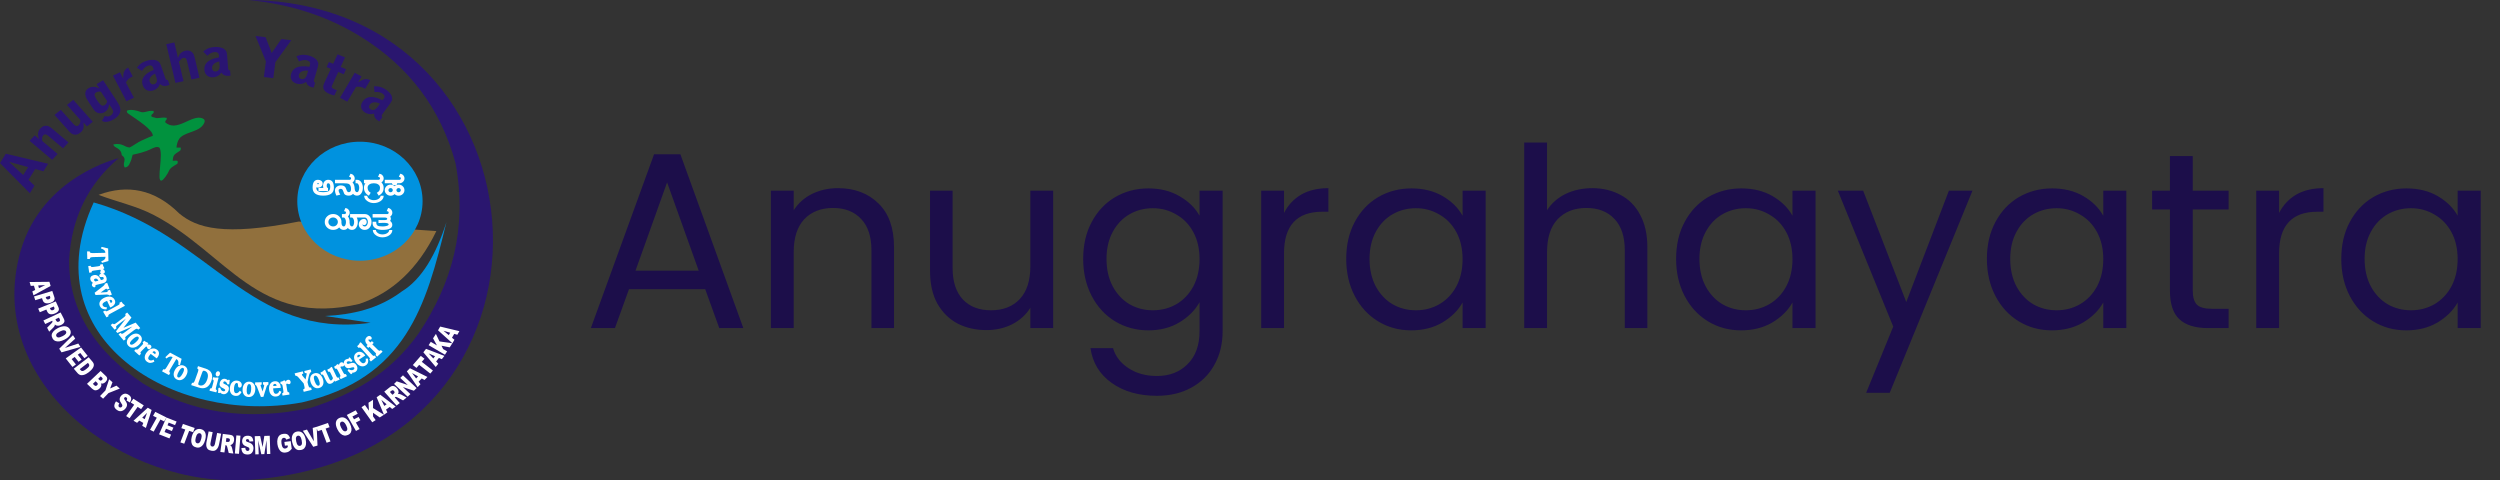
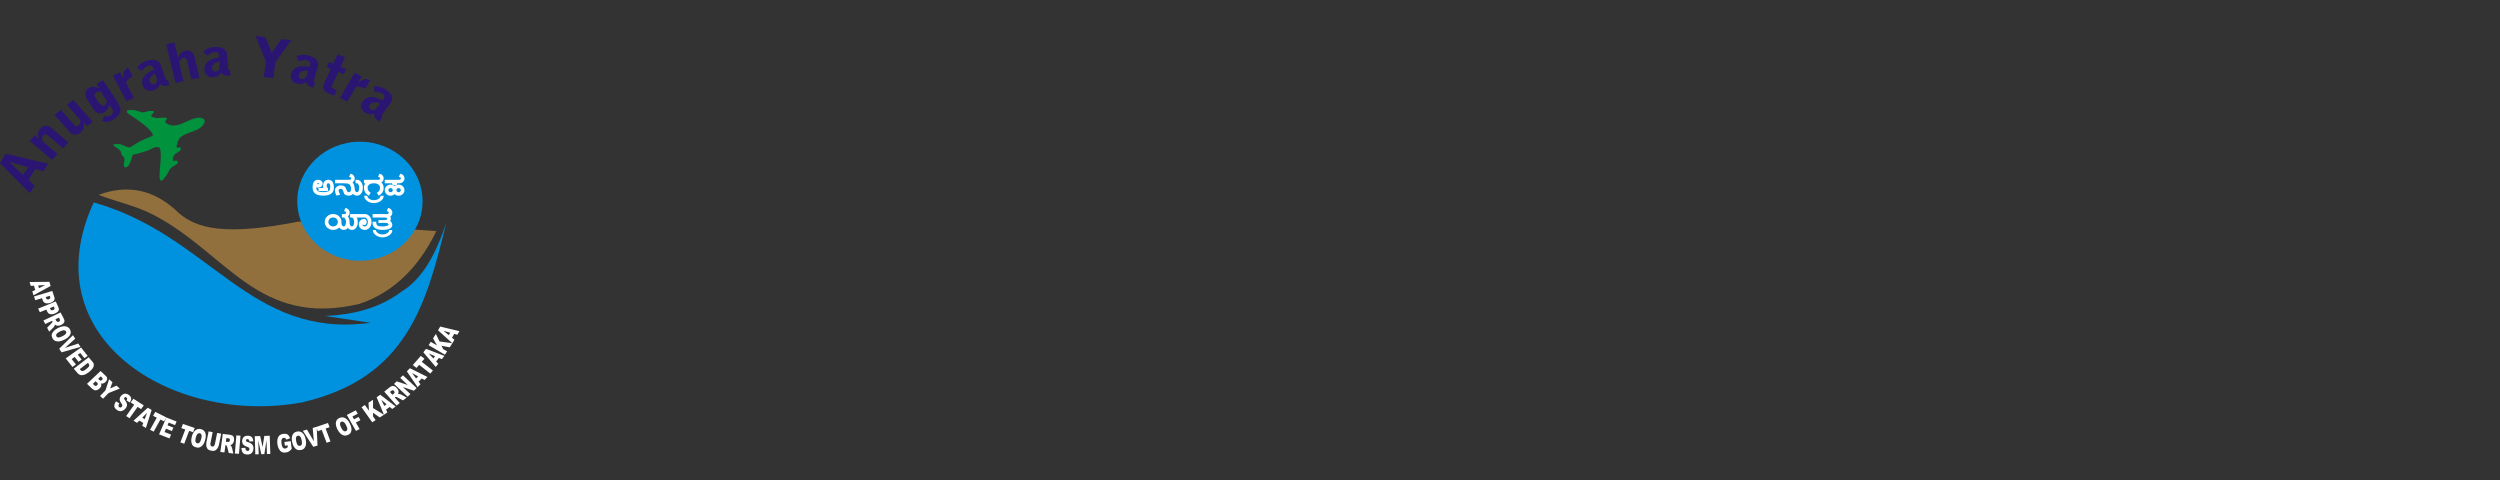
<svg xmlns="http://www.w3.org/2000/svg" width="4450" height="855" viewBox="0 0 4450 855" fill="none">
  <rect x="0" y="0" width="4450" height="855" fill="#333333" stroke="none" />
  <path fill-rule="evenodd" clip-rule="evenodd" d="M232.846 205.359C241.857 211.633 273.069 231.32 271.943 241.785L264.522 244.582C258.954 247.383 252.369 249.776 247.063 252.705C242.767 255.075 234.229 261.15 230.579 262.536C221.546 262.102 218.224 253.841 201.911 257.01C201.992 263.951 215.633 261.936 216.699 276.251C227.736 283.878 216.423 289.982 222.139 298.146C229.708 297.75 231.572 289.088 233.798 283.955L236.103 275.467C249.05 272.213 245.966 273.678 260.342 268.869C268.115 266.268 274.23 261.401 280.248 261.679L283.443 262.426C291.881 272.56 277.712 323.889 287.488 321.463C291.359 320.502 298.887 308.678 300.232 305.104C302.775 298.356 309.451 295.408 315.839 291.409C317.642 284.463 314.95 286.176 307.438 286.182C308.061 275.87 310.07 275.125 318.34 269.644C321.539 267.524 321.791 267.773 321.823 262.758L314.143 262.67C314.042 259.697 316.379 250.421 318.337 248.224C325.593 235.497 350.059 235.836 360.192 223.944C362.788 220.898 367.508 214.021 361.151 211.002C342.042 201.925 314.611 237.06 293.93 217.467C294.951 211.999 297.133 214.925 296.822 209.844C291.785 208.927 287.603 209.355 282.669 210.024C276.254 210.895 276.901 209.126 271.821 208.432L269.103 206.779C269.547 203.87 270.37 203.555 272.59 201.66C274.211 199.973 273.572 199.857 273.23 197.416C262.175 196.328 256.686 201.821 249.925 199.085C243.439 196.46 232.555 194.1 225.934 197.031C225.295 201.996 229.397 202.33 232.846 205.359Z" fill="#01923E" />
-   <path fill-rule="evenodd" clip-rule="evenodd" d="M211.122 281.623C211.122 281.623 74.583 313.291 36.479 447.504C-29.7 680.604 219.494 870.746 446.096 853.968C1049.2 809.314 993.716 5.284 442.668 1.51046e-05C524.101 8.352 588.663 32.113 642.576 65.599C728.078 118.678 784.638 193.357 810.869 290.671C832.276 406.587 804.416 505.262 745.379 593.029C694.494 665.417 627.179 701.911 554.066 725.734C437.884 750.928 339.22 733.967 254.792 682.755C170.44 625.936 122.689 554.341 123.014 463.34C126.94 388.67 156.39 328.143 211.122 281.623Z" fill="#2A166F" />
  <path fill-rule="evenodd" clip-rule="evenodd" d="M166.794 360.331C55.744 600.993 306.592 758.417 537.409 716.311C722.634 673.546 758.411 544.733 794.61 395.534C776.001 453.391 750.771 497.098 715.227 518.761C674.525 549.331 627.861 560.083 578.688 562.494L659.659 574.558C443.744 604.024 374.817 418.883 166.794 360.331Z" fill="#0092DF" />
  <path fill-rule="evenodd" clip-rule="evenodd" d="M175.411 346.843C227.418 327.633 275.556 336.898 319.095 380.019C350.326 405.797 397.593 420.753 531.842 394.345L776.74 411.309C743.885 479.091 697.665 521.484 639.407 541.011C459.56 583.228 403.907 450.932 274.221 382.937C243.144 366.643 208.348 359.417 175.411 346.843Z" fill="#91703D" />
  <path fill-rule="evenodd" clip-rule="evenodd" d="M640.678 252.235C702.265 252.235 752.19 299.656 752.19 358.153C752.19 416.65 702.265 464.071 640.678 464.071C579.091 464.071 529.165 416.65 529.165 358.153C529.165 299.656 579.091 252.235 640.678 252.235Z" fill="#0092DF" />
  <path d="M10.345 273.671L85.694 291.491L77.364 304.899L62.651 300.913L50.714 320.128L61.449 330.519L53.12 343.927L0 290.324L10.345 273.671ZM16.745 288.196L16.533 288.537L41.283 311.619L50.037 297.528L16.745 288.196ZM52.671 250.654L61.688 241.019L69.115 247.29L69.323 247.068C68.817 245.579 68.405 244.038 68.088 242.443C67.772 240.849 67.673 239.263 67.794 237.684C67.915 236.105 68.279 234.556 68.888 233.035C69.497 231.515 70.402 230.113 71.605 228.828C73.917 226.358 76.176 224.838 78.382 224.268C80.588 223.698 82.599 223.627 84.415 224.055C86.231 224.483 87.842 225.202 89.248 226.212C90.654 227.222 91.736 228.047 92.494 228.687L121.9 253.514L112.12 263.964L85.898 241.824C85.493 241.483 84.977 241.069 84.347 240.582C83.718 240.094 83.008 239.717 82.219 239.449C81.43 239.18 80.613 239.087 79.767 239.169C78.922 239.251 78.083 239.737 77.251 240.626C75.863 242.109 75.113 243.708 74.998 245.425C74.884 247.142 74.921 248.964 75.107 250.89L102.618 274.117L92.838 284.567L52.671 250.654ZM130.476 177.739L165.141 216.746L154.85 224.997L148.964 218.373L148.485 218.757C148.728 220.158 148.894 221.601 148.983 223.084C149.072 224.568 148.954 226.049 148.629 227.528C148.304 229.007 147.712 230.468 146.855 231.912C145.998 233.355 144.718 234.759 143.016 236.124C140.516 238.128 138.192 239.278 136.041 239.574C133.89 239.87 131.968 239.73 130.274 239.157C128.579 238.582 127.153 237.772 125.996 236.726C124.838 235.679 123.954 234.812 123.343 234.126L97.05 204.539L108.298 195.521L130.863 220.912C131.474 221.599 132.116 222.218 132.789 222.771C133.462 223.324 134.161 223.751 134.884 224.053C135.608 224.355 136.351 224.474 137.14 224.387C137.928 224.301 138.708 223.949 139.506 223.309C140.144 222.797 140.703 222.119 141.207 221.252C141.699 220.396 142.018 219.782 142.154 219.422C142.671 218.083 142.963 216.925 143.015 215.959C143.054 215.003 143.065 214.196 143.036 213.547L119.227 186.758L130.476 177.739ZM179.648 163.259C179.138 163.107 178.501 163.012 177.728 162.96C176.964 162.921 176.177 162.972 175.366 163.112C174.556 163.252 173.772 163.433 173.015 163.655C172.259 163.877 171.644 164.128 171.172 164.408C169.755 165.249 168.896 166.157 168.593 167.131C168.29 168.106 168.251 169.075 168.457 170.013C168.567 170.554 168.801 171.191 169.16 171.924C169.519 172.657 169.905 173.431 170.3 174.219C170.695 175.006 171.102 175.749 171.52 176.448C171.947 177.16 172.282 177.699 172.532 178.08C172.783 178.462 173.21 179.079 173.812 179.933C174.415 180.787 175.083 181.677 175.798 182.578C176.513 183.478 177.202 184.338 177.872 185.17C178.534 185.989 179.079 186.536 179.506 186.812C180.731 187.676 181.917 188.107 183.048 188.08C184.179 188.052 185.217 187.758 186.161 187.198C187.873 186.182 189.015 184.956 189.588 183.518C190.152 182.067 190.542 180.945 190.751 180.14L179.648 163.259ZM186.44 206.338C186.986 206.544 187.633 206.747 188.38 206.947C189.127 207.148 189.93 207.277 190.789 207.335C191.648 207.393 192.565 207.322 193.541 207.121C194.517 206.921 195.537 206.505 196.599 205.875C197.13 205.56 197.699 205.146 198.306 204.634C198.914 204.123 199.458 203.516 199.94 202.814C200.422 202.111 200.82 201.345 201.136 200.514C201.451 199.683 201.553 198.809 201.441 197.891C201.307 197.062 201.024 196.227 200.593 195.385C200.162 194.543 199.589 193.577 198.873 192.488L194.574 185.953L194.132 186.216C193.992 188.873 193.28 191.377 191.996 193.729C190.712 196.081 188.564 198.151 185.554 199.937C184.196 200.742 182.837 201.265 181.476 201.504C180.116 201.744 178.787 201.813 177.49 201.713C176.192 201.612 174.974 201.35 173.835 200.928C172.696 200.507 171.728 200.002 170.931 199.415C169.672 198.497 168.531 197.356 167.512 195.993C166.492 194.63 165.66 193.458 165.015 192.478L157.064 180.389C156.383 179.354 155.493 177.876 154.393 175.955C153.293 174.033 152.513 171.941 152.05 169.679C151.588 167.417 151.73 165.137 152.476 162.84C153.222 160.542 155.07 158.518 158.021 156.767C160.383 155.366 162.469 154.639 164.272 154.572C166.083 154.519 167.617 154.575 168.864 154.724C170.085 154.833 171.241 155.093 172.323 155.492C173.415 155.904 174.748 156.495 176.339 157.292L176.693 157.082L171.893 149.785L183.581 142.85L207.757 179.607C209.118 181.677 210.51 184.011 211.933 186.612C213.356 189.212 214.155 191.955 214.331 194.842C214.506 197.728 213.74 200.681 212.033 203.701C210.326 206.72 207.052 209.665 202.212 212.538C199.556 214.114 197.122 215.217 194.911 215.848C192.7 216.479 190.721 216.839 188.975 216.929C187.228 217.018 185.733 216.865 184.487 216.469C183.242 216.072 182.256 215.635 181.531 215.156L186.44 206.338ZM201.036 134.605L213.553 128.671L218.987 139.012L219.36 138.835C219.246 135.803 219.395 133.239 219.81 131.141C220.224 129.043 220.858 127.289 221.712 125.879C222.566 124.47 223.547 123.34 224.657 122.492C225.767 121.643 226.898 120.909 228.051 120.29L236.338 136.061C234.968 136.71 233.722 137.337 232.6 137.94C231.478 138.544 230.425 139.241 229.44 140.031C228.454 140.821 227.53 141.761 226.664 142.853C225.799 143.945 224.984 145.318 224.22 146.972L238.394 173.945L225.036 180.278L201.036 134.605ZM275.995 131.091C275.244 131.461 274.2 132.042 272.862 132.833C271.524 133.623 270.282 134.638 269.136 135.875C267.991 137.113 267.1 138.558 266.464 140.211C265.829 141.864 265.871 143.727 266.591 145.8C267.162 147.447 268.145 148.694 269.538 149.542C270.933 150.39 272.489 150.545 274.207 150.007C275.793 149.51 276.971 148.786 277.74 147.835C278.509 146.884 278.995 145.854 279.195 144.743C279.396 143.632 279.415 142.527 279.254 141.428C279.092 140.33 278.874 139.384 278.598 138.591L275.995 131.091ZM243.703 120.719C244.552 119.574 245.439 118.434 246.364 117.299C247.289 116.165 248.405 115.054 249.714 113.968C251.023 112.882 252.638 111.835 254.56 110.828C256.482 109.82 258.831 108.882 261.607 108.012C262.533 107.722 263.694 107.426 265.091 107.124C266.489 106.822 267.994 106.62 269.608 106.52C271.223 106.42 272.846 106.453 274.479 106.618C276.112 106.782 277.626 107.187 279.023 107.831C281.641 109.04 283.417 110.461 284.35 112.095C285.284 113.73 285.973 115.187 286.418 116.468L294.674 140.25C294.695 140.311 294.792 140.483 294.964 140.768C295.136 141.052 295.401 141.34 295.759 141.634C296.118 141.927 296.548 142.165 297.05 142.345C297.553 142.526 298.134 142.513 298.795 142.306L301.844 151.087L297.779 152.36C296.06 152.898 294.532 153.14 293.194 153.086C291.856 153.031 290.652 152.834 289.581 152.493C288.51 152.153 287.588 151.715 286.816 151.179C286.044 150.643 285.397 150.153 284.876 149.708L284.48 149.832C283.98 151.138 283.522 152.194 283.106 153C282.69 153.807 282.026 154.691 281.114 155.652C280.958 155.836 280.658 156.133 280.214 156.543C279.769 156.952 279.187 157.439 278.467 158.002C277.746 158.566 276.911 159.115 275.961 159.649C275.01 160.184 273.973 160.627 272.85 160.979C271.462 161.414 269.872 161.691 268.083 161.813C266.293 161.934 264.523 161.693 262.775 161.091C261.028 160.49 259.367 159.455 257.795 157.986C256.223 156.518 254.95 154.382 253.976 151.576C253.595 150.479 253.31 149.182 253.12 147.686C252.931 146.191 252.984 144.602 253.279 142.921C253.575 141.239 254.239 139.51 255.271 137.733C256.303 135.956 257.829 134.177 259.849 132.395C262.001 130.572 264.287 128.977 266.707 127.611C269.127 126.244 271.473 125.137 273.744 124.291C273.342 123.132 273.003 122.157 272.728 121.364C272.432 120.51 272.155 119.819 271.898 119.291C271.642 118.763 271.384 118.337 271.125 118.012C270.866 117.688 270.551 117.415 270.181 117.193C269.506 116.727 268.588 116.458 267.426 116.382C266.264 116.307 265.022 116.476 263.7 116.89C262.179 117.366 260.866 117.963 259.76 118.681C258.653 119.4 257.661 120.184 256.784 121.033C255.906 121.883 255.166 122.757 254.561 123.656C253.957 124.555 253.387 125.393 252.851 126.17L243.703 120.719ZM295.957 78.622L310.318 75.554L315.102 95.757L316.5 102.566L317.145 102.428C318.381 98.61 320.133 95.768 322.368 93.908C324.603 92.049 327.163 90.811 330.015 90.201C332.188 89.737 334.305 89.713 336.331 90.136C338.357 90.558 340.157 91.457 341.697 92.839C343.32 94.269 344.448 95.871 345.082 97.644C345.716 99.417 346.218 101.087 346.589 102.653L355.067 138.454L340.705 141.522L333.118 109.48C332.94 108.728 332.713 107.921 332.438 107.058C332.162 106.196 331.786 105.437 331.31 104.782C330.834 104.127 330.214 103.618 329.45 103.254C328.686 102.891 327.693 102.84 326.471 103.101C324.774 103.464 323.41 104.183 322.381 105.258C321.352 106.334 320.045 107.896 318.461 109.945L326.65 144.525L312.288 147.593L295.957 78.622ZM390.334 109.331C389.511 109.518 388.35 109.841 386.851 110.301C385.351 110.76 383.888 111.459 382.461 112.396C381.033 113.334 379.801 114.531 378.763 115.988C377.725 117.446 377.291 119.263 377.461 121.44C377.596 123.169 378.231 124.605 379.367 125.748C380.503 126.892 381.974 127.4 383.778 127.273C385.444 127.156 386.771 126.724 387.76 125.978C388.748 125.233 389.482 124.344 389.96 123.313C390.437 122.281 390.738 121.214 390.861 120.11C390.985 119.007 391.014 118.04 390.949 117.207L390.334 109.331ZM361.648 91.841C362.763 90.926 363.914 90.024 365.1 89.136C366.287 88.247 367.654 87.427 369.2 86.674C370.747 85.921 372.581 85.277 374.703 84.741C376.824 84.206 379.343 83.836 382.258 83.63C383.229 83.562 384.432 83.542 385.865 83.57C387.297 83.597 388.81 83.749 390.401 84.023C391.993 84.297 393.56 84.702 395.102 85.237C396.645 85.773 398.011 86.513 399.201 87.46C401.433 89.234 402.794 91.022 403.284 92.823C403.773 94.623 404.07 96.195 404.175 97.54L406.123 122.513C406.128 122.577 406.178 122.767 406.272 123.082C406.367 123.397 406.55 123.738 406.823 124.106C407.096 124.473 407.453 124.802 407.895 125.093C408.336 125.384 408.904 125.504 409.598 125.456L410.317 134.676L406.049 134.977C404.244 135.104 402.7 134.987 401.415 134.627C400.131 134.266 399.013 133.798 398.06 133.221C397.108 132.644 396.326 132.007 395.713 131.31C395.1 130.613 394.598 129.988 394.206 129.436L393.79 129.466C392.972 130.618 392.258 131.537 391.649 132.224C391.04 132.911 390.17 133.616 389.04 134.339C388.842 134.482 388.475 134.701 387.94 134.996C387.405 135.291 386.716 135.629 385.873 136.011C385.03 136.392 384.08 136.732 383.022 137.032C381.963 137.332 380.844 137.523 379.664 137.606C378.207 137.709 376.594 137.613 374.826 137.319C373.059 137.025 371.404 136.385 369.861 135.399C368.319 134.413 366.972 133.027 365.821 131.241C364.669 129.455 363.979 127.089 363.749 124.143C363.659 122.991 363.713 121.667 363.91 120.172C364.108 118.678 364.564 117.149 365.28 115.585C365.995 114.022 367.08 112.497 368.534 111.01C369.988 109.523 371.923 108.148 374.336 106.884C376.889 105.609 379.513 104.588 382.21 103.818C384.907 103.049 387.465 102.515 389.884 102.216C389.789 100.999 389.709 99.975 389.644 99.142C389.574 98.246 389.482 97.512 389.368 96.941C389.254 96.369 389.112 95.896 388.943 95.522C388.775 95.147 388.539 94.81 388.236 94.509C387.7 93.903 386.878 93.43 385.77 93.089C384.662 92.749 383.413 92.627 382.025 92.725C380.429 92.837 379.002 93.115 377.746 93.558C376.489 94 375.327 94.532 374.259 95.155C373.191 95.777 372.249 96.455 371.434 97.189C370.619 97.922 369.852 98.604 369.133 99.234L361.648 91.841ZM469.686 137.096L473.3 109.376L454.796 64.11L472.72 66.219L480.075 84.844C480.241 85.187 480.477 85.797 480.783 86.674C481.09 87.551 481.407 88.478 481.736 89.455C482.064 90.431 482.384 91.343 482.694 92.188C483.005 93.033 483.208 93.623 483.305 93.958L483.823 94.019C484.268 93.295 484.66 92.71 484.999 92.265C485.337 91.819 485.682 91.326 486.033 90.785C486.384 90.244 486.815 89.632 487.324 88.948C487.835 88.264 488.483 87.321 489.271 86.119L500.798 69.521L518.514 71.605L490.159 110.777L486.47 139.07L469.686 137.096ZM548.527 125.775C547.685 125.687 546.478 125.62 544.903 125.572C543.328 125.524 541.702 125.713 540.026 126.139C538.349 126.564 536.764 127.297 535.269 128.336C533.775 129.376 532.721 130.948 532.108 133.052C531.621 134.723 531.71 136.278 532.373 137.718C533.037 139.159 534.241 140.108 535.985 140.566C537.595 140.989 538.997 141.008 540.193 140.623C541.388 140.238 542.394 139.636 543.21 138.818C544.026 138 544.688 137.091 545.196 136.092C545.704 135.093 546.074 134.191 546.309 133.387L548.527 125.775ZM527.729 100.122C529.103 99.617 530.507 99.137 531.94 98.68C533.373 98.224 534.951 97.89 536.674 97.676C538.397 97.463 540.352 97.444 542.54 97.619C544.727 97.795 547.23 98.252 550.047 98.993C550.986 99.24 552.125 99.606 553.464 100.091C554.803 100.576 556.173 101.203 557.574 101.971C558.975 102.739 560.306 103.622 561.568 104.62C562.83 105.617 563.854 106.752 564.638 108.025C566.11 110.41 566.756 112.529 566.578 114.381C566.4 116.232 566.121 117.808 565.742 119.107L558.711 143.242C558.693 143.304 558.672 143.498 558.649 143.825C558.626 144.152 558.678 144.532 558.805 144.966C558.931 145.398 559.151 145.823 559.463 146.238C559.775 146.653 560.267 146.949 560.937 147.125L558.341 156.036L554.216 154.952C552.472 154.494 551.059 153.889 549.978 153.138C548.897 152.388 548.011 151.589 547.319 150.741C546.627 149.893 546.117 149.042 545.787 148.19C545.458 147.337 545.207 146.588 545.034 145.943L544.631 145.837C543.453 146.66 542.455 147.297 541.637 147.748C540.82 148.2 539.751 148.585 538.43 148.904C538.193 148.975 537.77 149.063 537.161 149.17C536.552 149.276 535.784 149.374 534.855 149.463C533.926 149.552 532.911 149.568 531.808 149.512C530.705 149.455 529.583 149.277 528.443 148.977C527.035 148.607 525.55 148 523.991 147.157C522.431 146.314 521.1 145.181 519.998 143.759C518.896 142.337 518.12 140.601 517.67 138.55C517.22 136.5 517.41 134.052 518.239 131.205C518.564 130.091 519.085 128.862 519.801 127.518C520.518 126.175 521.49 124.881 522.719 123.638C523.947 122.396 525.51 121.307 527.407 120.374C529.304 119.44 531.613 118.764 534.334 118.347C537.189 117.965 540.023 117.844 542.835 117.983C545.647 118.123 548.245 118.439 550.629 118.932C550.971 117.757 551.259 116.767 551.494 115.962C551.746 115.096 551.92 114.375 552.015 113.801C552.111 113.226 552.145 112.735 552.119 112.329C552.093 111.922 551.991 111.529 551.813 111.149C551.524 110.407 550.918 109.698 549.995 109.022C549.073 108.347 547.941 107.833 546.599 107.48C545.056 107.075 543.615 106.879 542.275 106.893C540.935 106.908 539.652 107.037 538.425 107.28C537.199 107.524 536.072 107.861 535.044 108.29C534.016 108.72 533.052 109.116 532.152 109.479L527.729 100.122ZM585.52 110.388L593.067 113.546L600.916 96.624L614.196 102.181L606.347 119.103L616.091 123.181L611.922 132.171L602.177 128.093L590.934 152.332C590.771 152.684 590.612 153.109 590.458 153.606C590.303 154.102 590.338 154.643 590.561 155.228C590.784 155.812 591.296 156.43 592.097 157.081C592.898 157.732 594.127 158.403 595.782 159.096C596.165 159.256 596.537 159.395 596.902 159.512C597.265 159.629 598.175 159.922 599.631 160.391L595.175 169.998C593.755 169.615 592.611 169.294 591.743 169.036C590.874 168.777 590.162 168.549 589.607 168.352C589.052 168.155 588.577 167.991 588.181 167.861C587.785 167.73 587.332 167.558 586.823 167.345C585.358 166.732 583.781 165.95 582.093 164.998C580.405 164.046 578.94 162.819 577.698 161.317C576.455 159.814 575.694 157.97 575.416 155.784C575.137 153.597 575.692 151.005 577.082 148.009L588.897 122.537L581.35 119.378L585.52 110.388ZM631.463 129.535L643.667 136.03L637.72 146.112L638.084 146.306C640.658 144.512 642.975 143.187 645.035 142.333C647.095 141.479 648.978 140.991 650.686 140.869C652.393 140.747 653.928 140.883 655.291 141.277C656.654 141.672 657.929 142.148 659.116 142.706L650.045 158.082C648.709 157.371 647.463 156.744 646.307 156.203C645.151 155.661 643.952 155.225 642.71 154.896C641.468 154.566 640.129 154.368 638.692 154.303C637.255 154.237 635.601 154.369 633.731 154.699L618.217 180.998L605.193 174.066L631.463 129.535ZM676.398 184.468C675.635 184.122 674.518 183.68 673.047 183.142C671.577 182.604 669.977 182.273 668.246 182.15C666.516 182.026 664.765 182.221 662.993 182.734C661.221 183.248 659.681 184.402 658.372 186.196C657.332 187.621 656.876 189.117 657.002 190.685C657.129 192.252 657.936 193.526 659.423 194.504C660.796 195.408 662.114 195.865 663.376 195.876C664.638 195.887 665.796 195.634 666.851 195.117C667.906 194.6 668.846 193.95 669.672 193.165C670.498 192.381 671.162 191.646 671.662 190.96L676.398 184.468ZM665.669 153.736C667.142 153.69 668.634 153.676 670.145 153.694C671.656 153.713 673.262 153.891 674.963 154.229C676.664 154.567 678.516 155.162 680.521 156.012C682.525 156.863 684.728 158.079 687.131 159.66C687.932 160.188 688.88 160.89 689.976 161.767C691.072 162.645 692.147 163.665 693.203 164.829C694.26 165.993 695.21 167.244 696.055 168.581C696.9 169.918 697.472 171.31 697.771 172.757C698.332 175.47 698.207 177.673 697.395 179.365C696.584 181.057 695.774 182.458 694.966 183.566L679.949 204.148C679.91 204.201 679.824 204.378 679.688 204.68C679.553 204.981 679.47 205.356 679.439 205.805C679.408 206.253 679.468 206.722 679.619 207.212C679.77 207.702 680.131 208.135 680.703 208.512L675.158 216.111L671.64 213.796C670.153 212.816 669.029 211.803 668.269 210.756C667.509 209.709 666.95 208.677 666.591 207.66C666.232 206.642 666.046 205.68 666.031 204.771C666.016 203.863 666.039 203.078 666.099 202.415L665.756 202.189C664.358 202.596 663.194 202.885 662.266 203.055C661.338 203.225 660.195 203.254 658.837 203.142C658.588 203.134 658.158 203.085 657.547 202.995C656.935 202.905 656.175 202.757 655.268 202.55C654.36 202.343 653.396 202.04 652.374 201.641C651.353 201.242 650.356 200.723 649.383 200.083C648.182 199.292 646.991 198.255 645.812 196.97C644.632 195.686 643.768 194.2 643.222 192.512C642.675 190.824 642.545 188.942 642.832 186.865C643.12 184.789 644.149 182.537 645.92 180.109C646.613 179.159 647.531 178.162 648.674 177.118C649.817 176.073 651.184 175.157 652.775 174.368C654.367 173.58 656.22 173.042 658.335 172.755C660.45 172.467 662.864 172.553 665.578 173.011C668.406 173.545 671.124 174.318 673.73 175.33C676.336 176.342 678.679 177.455 680.758 178.667C681.489 177.664 682.106 176.82 682.606 176.134C683.145 175.395 683.559 174.769 683.849 174.256C684.138 173.744 684.341 173.292 684.458 172.899C684.574 172.508 684.614 172.105 684.578 171.69C684.563 170.899 684.237 170.04 683.601 169.113C682.964 168.186 682.074 167.346 680.93 166.593C679.614 165.727 678.321 165.091 677.051 164.685C675.781 164.279 674.525 163.998 673.282 163.844C672.04 163.691 670.858 163.656 669.739 163.739C668.62 163.823 667.572 163.895 666.597 163.955L665.669 153.736Z" fill="#2A1572" />
-   <path d="M187.543 449.989L187.529 449.437C187.487 447.79 186.841 446.398 185.589 445.256C184.346 444.113 182.338 443.083 179.563 442.17L180.884 439.482L192.46 442.239L193.028 464.599L181.605 467.889L180.149 465.251C182.874 464.213 184.828 463.098 186.011 461.9C187.204 460.709 187.779 459.296 187.738 457.662L187.723 457.09L166.836 457.568C163.873 457.636 161.99 457.895 161.195 458.35C160.401 458.806 159.997 459.663 159.973 460.915L155.362 461.041L155.02 447.544L159.631 447.438C159.718 448.688 160.166 449.525 160.982 449.944C161.799 450.363 163.693 450.535 166.655 450.467L187.543 449.989ZM157.048 473.651L161.394 473.063C161.552 474.115 161.952 474.788 162.603 475.074C163.245 475.361 164.574 475.364 166.573 475.094L174.128 474.071C176.127 473.801 177.402 473.445 177.934 472.999C178.474 472.552 178.661 471.8 178.503 470.748L182.849 470.16C183.092 471.533 183.396 472.681 183.769 473.609C184.142 474.537 184.61 475.29 185.167 475.88L185.52 478.238L183.02 478.658C184.106 479.414 184.94 480.171 185.541 480.933C186.132 481.695 186.493 482.482 186.616 483.301C186.778 484.38 186.515 485.306 185.819 486.093C185.122 486.874 184.137 487.353 182.863 487.526C181.588 487.698 180.548 487.56 179.751 487.111C178.954 486.662 178.483 485.958 178.339 484.999C178.259 484.466 178.429 483.79 178.841 482.981C179.262 482.169 179.452 481.627 179.411 481.354C179.382 481.161 179.277 480.958 179.114 480.749C178.943 480.541 178.695 480.323 178.372 480.102L167.544 481.567C165.545 481.838 164.27 482.193 163.738 482.639C163.197 483.086 163.011 483.838 163.168 484.89L158.822 485.479L157.048 473.651ZM165.111 503.246C163.97 502.411 163.079 501.577 162.412 500.727C161.748 499.885 161.285 499.006 161.031 498.088C160.471 496.065 160.67 494.325 161.632 492.854C162.594 491.383 164.191 490.372 166.43 489.813C169.305 489.095 171.854 489.481 174.094 490.966C176.326 492.454 178.164 494.979 179.6 498.544L182.341 497.859C183.264 497.629 183.915 497.25 184.289 496.733C184.67 496.206 184.756 495.58 184.552 494.845C184.327 494.032 183.979 493.5 183.511 493.262C183.05 493.015 182.236 492.982 181.099 493.161C179.835 493.338 178.848 493.264 178.125 492.937C177.41 492.601 176.929 492.005 176.691 491.146C176.477 490.371 176.655 489.632 177.217 488.928C177.779 488.224 178.574 487.74 179.604 487.483C181.843 486.924 183.87 487.26 185.692 488.481C187.506 489.705 188.775 491.627 189.501 494.249C189.845 495.492 189.964 496.651 189.871 497.732C189.776 498.806 189.458 499.769 188.905 500.609C188.304 501.552 187.596 502.279 186.772 502.797C185.957 503.314 184.591 503.808 182.683 504.284L171.889 506.979C170.913 507.223 170.292 507.434 170.014 507.607C169.738 507.787 169.637 508.007 169.71 508.274C169.773 508.433 169.865 508.59 169.991 508.733C170.107 508.878 170.29 509.055 170.527 509.253L167.715 511.861C166.546 511.269 165.63 510.656 164.957 510.025C164.293 509.39 163.858 508.72 163.666 508.024C163.47 507.315 163.492 506.565 163.727 505.79C163.97 505.006 164.426 504.162 165.111 503.246ZM169.757 501.001L175.193 499.644C174.369 498.083 173.507 497.011 172.607 496.422C171.698 495.836 170.669 495.682 169.513 495.97C168.761 496.158 168.188 496.51 167.802 497.017C167.408 497.533 167.294 498.09 167.463 498.701C167.57 499.085 167.808 499.464 168.189 499.834C168.56 500.208 169.08 500.6 169.757 501.001ZM168.41 521.156L183.764 509.189C183.823 509.138 183.912 509.063 184.047 508.957C185.866 507.559 186.662 506.229 186.43 504.981L190.741 503.425L194.89 513.794L190.682 515.313L190.579 515.055C190.388 514.577 190.111 514.231 189.764 514.032C189.406 513.831 189.036 513.798 188.646 513.939C188.447 514.011 187.909 514.349 187.025 514.963C186.834 515.104 186.672 515.22 186.557 515.305L179.058 520.731L188.697 520.009C189.302 519.963 189.758 519.914 190.062 519.854C190.367 519.802 190.637 519.733 190.871 519.649C191.278 519.502 191.538 519.236 191.64 518.846C191.75 518.453 191.701 517.96 191.5 517.356L195.707 515.838L199.148 524.441L194.837 525.997C194.277 525.414 193.506 524.973 192.524 524.672C191.542 524.372 190.46 524.244 189.28 524.289L169.994 525.118L168.41 521.156ZM190.256 546.93L189.675 550.675C186.658 550.844 184.194 550.467 182.272 549.54C180.344 548.624 178.89 547.121 177.905 545.041C176.497 542.073 176.563 539.189 178.101 536.392C179.639 533.595 182.409 531.34 186.404 529.632C190.407 527.92 194.012 527.448 197.231 528.218C200.442 528.992 202.767 530.897 204.203 533.927C205.401 536.454 205.367 538.888 204.092 541.234C202.825 543.576 200.52 545.462 197.184 546.888C197.057 546.943 196.877 547.012 196.66 547.09C196.435 547.172 196.272 547.234 196.153 547.285L190.571 535.508L188.797 536.266C186.103 537.418 184.276 538.598 183.326 539.809C182.365 541.016 182.226 542.33 182.895 543.741C183.424 544.857 184.3 545.678 185.518 546.212C186.736 546.746 188.313 546.986 190.256 546.93ZM194.726 534.247L197.175 539.412C198.315 538.924 199.079 538.331 199.464 537.643C199.857 536.951 199.851 536.187 199.452 535.346C199.048 534.494 198.447 533.976 197.638 533.791C196.841 533.608 195.866 533.759 194.726 534.247ZM183.439 554.716L187.253 552.652C187.807 553.575 188.44 554.061 189.156 554.099C189.863 554.142 191.101 553.681 192.863 552.728L209.615 543.659C211.378 542.706 212.426 541.93 212.748 541.329C213.078 540.725 212.96 539.96 212.406 539.037L216.22 536.972C217.076 538.398 217.889 539.522 218.654 540.354C219.425 541.176 220.217 541.769 221.037 542.123L222.342 544.297L196.126 558.487C194.396 559.423 193.366 560.175 193.026 560.746C192.691 561.307 192.745 562.036 193.194 562.909L189.541 564.886L183.439 554.716ZM224.14 567.142L210.686 577.331C208.339 579.107 207.005 580.41 206.663 581.245C206.326 582.086 206.591 583.021 207.46 584.057L207.54 584.152L203.999 586.834L197.032 578.534L200.638 575.803C201.522 576.742 202.418 577.147 203.331 577.007C204.248 576.872 205.859 575.927 208.176 574.172L219.444 565.639C221.776 563.874 223.112 562.586 223.448 561.773C223.781 560.97 223.565 560.05 222.797 559.022L226.404 556.291L234.006 565.349L219.832 583.472L241.485 574.259L249.662 584.001L246.034 586.748L245.853 586.533C244.979 585.491 244.08 585.027 243.141 585.136C242.206 585.25 240.56 586.196 238.199 587.984L226.932 596.516C224.585 598.293 223.248 599.607 222.923 600.447C222.594 601.297 222.863 602.238 223.737 603.28L223.918 603.495L220.29 606.243L210.992 595.165L214.533 592.484L214.727 592.715C215.61 593.767 216.518 594.241 217.445 594.133C218.373 594.024 220.019 593.079 222.394 591.28L235.849 581.091L208.908 592.683L206.431 589.732L224.14 567.142ZM236.438 603.679C234.072 605.835 232.52 607.678 231.788 609.202C231.044 610.728 231.126 611.94 232.028 612.833C232.935 613.731 234.217 613.869 235.869 613.23C237.526 612.596 239.527 611.211 241.88 609.067C244.226 606.93 245.773 605.082 246.503 603.53C247.241 601.973 247.161 600.75 246.263 599.862C245.371 598.978 244.105 598.855 242.452 599.494C240.8 600.133 238.797 601.529 236.438 603.679ZM231.319 598.611C234.46 595.749 237.697 594.151 241.022 593.834C244.347 593.517 247.193 594.531 249.556 596.87C251.92 599.21 252.868 601.954 252.397 605.096C251.926 608.238 250.11 611.244 246.969 614.106C243.808 616.987 240.582 618.583 237.274 618.904C233.973 619.218 231.128 618.193 228.745 615.834C226.372 613.485 225.417 610.747 225.88 607.622C226.349 604.491 228.158 601.492 231.319 598.611ZM238.859 624.501L241.874 621.469C242.687 622.199 243.442 622.489 244.138 622.327C244.828 622.172 245.871 621.389 247.257 619.995L252.497 614.726C253.884 613.332 254.648 612.299 254.772 611.636C254.902 610.966 254.555 610.267 253.741 609.537L256.756 606.506C257.847 607.437 258.837 608.156 259.738 608.661C260.638 609.166 261.497 609.478 262.32 609.611L264.142 611.246L262.462 613.054C263.808 613.003 264.956 613.102 265.925 613.342C266.888 613.589 267.687 613.991 268.32 614.559C269.154 615.307 269.555 616.188 269.527 617.215C269.494 618.238 269.038 619.196 268.153 620.085C267.27 620.974 266.365 621.481 265.447 621.601C264.529 621.721 263.699 621.449 262.958 620.784C262.546 620.414 262.236 619.785 262.027 618.908C261.824 618.024 261.618 617.488 261.406 617.298C261.257 617.164 261.041 617.068 260.777 617C260.507 616.939 260.17 616.915 259.772 616.933L252.261 624.485C250.875 625.879 250.111 626.912 249.987 627.575C249.857 628.245 250.204 628.944 251.017 629.674L248.003 632.705L238.859 624.501ZM273.511 640.167L274.82 643.743C272.226 645.218 269.857 645.965 267.702 645.988C265.547 646.022 263.526 645.328 261.64 643.917C258.947 641.902 257.601 639.317 257.604 636.161C257.606 633.005 258.965 629.79 261.675 626.521C264.391 623.245 267.358 621.243 270.588 620.512C273.811 619.788 276.8 620.456 279.549 622.512C281.841 624.227 282.996 626.401 283.007 629.04C283.024 631.673 281.898 634.358 279.634 637.088C279.548 637.191 279.422 637.332 279.268 637.497C279.108 637.668 278.993 637.795 278.913 637.892L268.23 629.901L267.027 631.352C265.199 633.557 264.153 635.406 263.9 636.896C263.636 638.389 264.152 639.615 265.431 640.572C266.444 641.329 267.621 641.672 268.961 641.611C270.301 641.549 271.816 641.07 273.511 640.167ZM271.301 626.958L275.986 630.462C276.76 629.529 277.15 628.667 277.156 627.888C277.168 627.102 276.789 626.427 276.027 625.857C275.254 625.279 274.469 625.084 273.661 625.275C272.865 625.463 272.075 626.025 271.301 626.958ZM307.264 635.691L306.758 635.421C305.246 634.612 303.657 634.428 301.983 634.865C300.314 635.295 298.354 636.407 296.11 638.205L294.354 635.751L302.769 627.714L323.287 638.69L320.42 649.695L317.288 649.534C317.744 646.779 317.735 644.614 317.256 643.035C316.789 641.452 315.805 640.26 314.305 639.458L313.781 639.177L303.528 656.469C302.074 658.922 301.344 660.591 301.35 661.472C301.356 662.354 301.924 663.122 303.045 663.782L300.8 667.609L288.415 660.984L290.678 657.167C291.853 657.735 292.84 657.798 293.636 657.346C294.433 656.894 295.557 655.436 297.012 652.983L307.264 635.691ZM318.009 661.666C316.488 664.425 315.634 666.642 315.451 668.308C315.257 669.979 315.74 671.103 316.895 671.677C318.056 672.255 319.316 671.998 320.669 670.893C322.028 669.792 323.461 667.873 324.973 665.13C326.481 662.395 327.329 660.175 327.502 658.484C327.68 656.785 327.194 655.649 326.046 655.078C324.904 654.51 323.662 654.777 322.309 655.881C320.957 656.986 319.525 658.916 318.009 661.666ZM311.459 658.408C313.478 654.746 316.012 652.252 319.058 650.947C322.104 649.642 325.142 649.743 328.166 651.247C331.19 652.751 333.008 655.066 333.614 658.187C334.219 661.308 333.505 664.706 331.486 668.369C329.454 672.055 326.931 674.544 323.901 675.847C320.877 677.143 317.837 677.031 314.787 675.514C311.751 674.004 309.928 671.698 309.32 668.595C308.717 665.485 309.426 662.094 311.459 658.408ZM359.695 663.466L353.572 680.461C352.906 682.309 352.691 683.55 352.927 684.203C353.157 684.854 353.915 685.389 355.195 685.805C357.955 686.702 360.537 686.267 362.937 684.509C365.337 682.751 367.258 679.871 368.701 675.867C370.14 671.872 370.477 668.486 369.711 665.708C368.948 662.922 367.185 661.084 364.424 660.187C363.144 659.771 362.2 659.752 361.602 660.125C360.994 660.504 360.36 661.618 359.695 663.466ZM340.309 685.485L341.802 681.34C343.079 681.681 344.064 681.564 344.754 680.979C345.451 680.397 346.273 678.777 347.233 676.114L351.899 663.163C352.865 660.483 353.262 658.716 353.084 657.858C352.91 657.012 352.207 656.346 350.978 655.872L352.471 651.727L366.154 656.175C371.347 657.863 374.799 660.602 376.513 664.405C378.228 668.206 378.106 672.825 376.141 678.277C374.174 683.736 371.293 687.476 367.498 689.469C363.701 691.47 359.198 691.625 353.992 689.932L340.309 685.485ZM389.1 672.409L384.569 689.241C384.069 691.099 383.935 692.356 384.166 692.993C384.394 693.639 385.055 694.09 386.132 694.351L385.044 698.391L372.858 695.431L373.946 691.392C375.037 691.657 375.844 691.562 376.364 691.098C376.888 690.644 377.399 689.479 377.899 687.621L379.79 680.599C380.29 678.741 380.43 677.486 380.2 676.849C379.978 676.205 379.317 675.754 378.227 675.489L379.314 671.449C381.057 671.872 382.491 672.112 383.626 672.16C384.758 672.217 385.735 672.091 386.561 671.793L389.1 672.409ZM384.073 664.524C384.413 663.263 385.052 662.274 385.995 661.567C386.938 660.861 387.922 660.628 388.958 660.88C389.994 661.132 390.739 661.785 391.209 662.834C391.68 663.883 391.741 665.042 391.401 666.304C391.055 667.59 390.414 668.588 389.47 669.294C388.527 670 387.544 670.234 386.507 669.982C385.471 669.73 384.726 669.077 384.256 668.028C383.785 666.978 383.727 665.811 384.073 664.524ZM388.161 699.247L388.734 690.52L391.981 689.992C392.365 691.86 392.998 693.329 393.875 694.388C394.757 695.458 395.881 696.127 397.266 696.408C398.18 696.593 398.97 696.529 399.621 696.211C400.269 695.902 400.672 695.399 400.827 694.711C401.077 693.601 400.089 692.519 397.862 691.473C396.518 690.85 395.438 690.307 394.622 689.844C392.921 688.842 391.812 687.718 391.293 686.452C390.774 685.186 390.731 683.576 391.17 681.624C391.745 679.069 392.953 677.11 394.797 675.739C396.639 674.377 398.697 673.922 400.968 674.383C401.82 674.556 402.65 674.86 403.458 675.293C404.264 675.736 405.061 676.311 405.846 677.038L406.621 675.846L408.955 676.319L408.003 684.06L404.732 684.053C404.107 682.451 403.437 681.244 402.721 680.433C402.013 679.623 401.212 679.128 400.318 678.947C399.633 678.808 399.025 678.9 398.503 679.226C397.989 679.545 397.655 680.034 397.507 680.688C397.413 681.11 397.416 681.515 397.525 681.897C397.63 682.269 397.818 682.559 398.085 682.757C398.569 683.117 399.539 683.601 401 684.222C402.463 684.833 403.585 685.412 404.382 685.96C405.742 686.902 406.65 688.013 407.105 689.275C407.565 690.547 407.597 692.046 407.208 693.775C406.599 696.485 405.281 698.574 403.263 700.045C401.244 701.515 399.021 701.999 396.603 701.509C395.696 701.324 394.836 700.997 394.02 700.535C393.204 700.072 392.421 699.463 391.669 698.717L390.897 699.802L388.161 699.247ZM426.845 695.536L429.951 697.917C428.607 700.519 427.045 702.364 425.279 703.452C423.514 704.532 421.371 704.943 418.858 704.679C415.465 704.321 412.886 702.793 411.126 700.103C409.367 697.413 408.731 694.01 409.212 689.891C409.7 685.712 411.113 682.516 413.453 680.293C415.785 678.078 418.729 677.157 422.277 677.531C424.867 677.804 426.929 678.756 428.449 680.385C429.969 682.014 430.605 683.896 430.356 686.029C430.213 687.253 429.763 688.241 429.001 688.966C428.239 689.7 427.347 690.014 426.312 689.904C425.347 689.803 424.67 689.439 424.274 688.805C423.87 688.178 423.66 687.103 423.646 685.579C423.637 684.126 423.46 683.143 423.134 682.639C422.802 682.127 422.224 681.827 421.4 681.74C420.26 681.62 419.257 682.276 418.384 683.715C417.51 685.154 416.929 687.146 416.634 689.673C416.261 692.864 416.373 695.328 416.962 697.053C417.552 698.771 418.611 699.714 420.138 699.875C421.307 699.998 422.476 699.688 423.64 698.934C424.811 698.181 425.877 697.045 426.845 695.536ZM439.211 692.793C438.983 695.9 439.136 698.256 439.672 699.852C440.2 701.457 441.118 702.302 442.418 702.388C443.725 702.475 444.771 701.759 445.544 700.232C446.323 698.705 446.826 696.402 447.053 693.313C447.279 690.233 447.118 687.876 446.563 686.261C446.007 684.637 445.083 683.782 443.79 683.697C442.505 683.612 441.479 684.328 440.707 685.856C439.935 687.383 439.438 689.696 439.211 692.793ZM431.835 692.305C432.137 688.18 433.406 684.931 435.644 682.575C437.883 680.219 440.709 679.154 444.114 679.38C447.52 679.605 450.162 681.032 452.036 683.661C453.908 686.289 454.689 689.674 454.387 693.799C454.082 697.949 452.822 701.19 450.597 703.539C448.374 705.878 445.542 706.934 442.108 706.706C438.689 706.48 436.045 705.061 434.178 702.451C432.311 699.832 431.53 696.456 431.835 692.305ZM464.363 706.524L457.482 688.827C457.451 688.758 457.405 688.653 457.344 688.496C456.549 686.407 455.485 685.257 454.168 685.057L454.031 680.678L465.705 680.349L465.838 684.622L465.548 684.63C465.01 684.645 464.575 684.781 464.264 685.027C463.946 685.283 463.793 685.604 463.805 685.999C463.812 686.202 463.972 686.796 464.294 687.79C464.371 688.008 464.434 688.191 464.481 688.321L467.425 696.828L469.861 687.941C470.013 687.382 470.113 686.956 470.154 686.665C470.201 686.373 470.221 686.109 470.214 685.871C470.201 685.458 470.021 685.137 469.667 684.919C469.312 684.691 468.806 684.573 468.139 684.557L468.005 680.284L477.69 680.01L477.827 684.389C477.064 684.701 476.373 685.248 475.753 686.031C475.132 686.815 474.651 687.743 474.309 688.818L468.823 706.398L464.363 706.524ZM497.361 695.522L500.861 697.334C499.985 700.082 498.761 702.148 497.182 703.541C495.61 704.943 493.623 705.719 491.228 705.88C487.809 706.108 484.983 705.054 482.751 702.717C480.518 700.379 479.248 697.131 478.94 692.98C478.632 688.821 479.411 685.444 481.284 682.841C483.158 680.246 485.843 678.832 489.333 678.598C492.244 678.404 494.637 679.276 496.514 681.222C498.39 683.16 499.457 685.867 499.714 689.333C499.724 689.464 499.73 689.649 499.732 689.869C499.735 690.099 499.74 690.266 499.749 690.389L486.185 691.296L486.322 693.139C486.529 695.938 487.064 697.975 487.931 699.239C488.793 700.513 490.042 701.091 491.667 700.982C492.953 700.896 494.066 700.399 495.015 699.497C495.963 698.596 496.746 697.274 497.361 695.522ZM486.375 687.156L492.323 686.758C492.236 685.574 491.914 684.687 491.367 684.106C490.819 683.517 490.062 683.259 489.094 683.323C488.112 683.389 487.393 683.746 486.93 684.403C486.475 685.051 486.287 685.972 486.375 687.156ZM502.852 704.152L502.194 700.029C503.3 699.87 504.005 699.484 504.3 698.863C504.596 698.251 504.588 696.989 504.285 695.092L503.142 687.926C502.839 686.03 502.453 684.822 501.979 684.321C501.504 683.811 500.71 683.641 499.604 683.8L498.946 679.677C500.39 679.434 501.596 679.136 502.569 678.773C503.543 678.411 504.33 677.959 504.947 677.425L507.426 677.069L507.891 679.439C508.677 678.401 509.467 677.602 510.263 677.025C511.06 676.456 511.886 676.106 512.747 675.982C513.881 675.819 514.858 676.061 515.693 676.715C516.521 677.369 517.035 678.301 517.228 679.51C517.421 680.719 517.285 681.708 516.819 682.469C516.354 683.23 515.616 683.683 514.608 683.828C514.048 683.909 513.335 683.754 512.479 683.37C511.621 682.977 511.049 682.802 510.762 682.843C510.559 682.872 510.346 682.974 510.127 683.13C509.91 683.295 509.683 683.532 509.452 683.841L511.092 694.113C511.394 696.009 511.78 697.217 512.254 697.718C512.73 698.227 513.523 698.398 514.63 698.239L515.288 702.361L502.852 704.152ZM540.631 697.452L539.489 693.208L539.667 693.164C541.033 692.833 541.847 692.245 542.114 691.39C542.381 690.535 542.139 688.714 541.391 685.936L540.43 682.365L530.799 671.356C530.115 670.551 529.339 669.923 528.469 669.462C527.609 669.008 526.646 668.715 525.579 668.584L524.492 664.544L538.97 661.028L540.016 664.915C539.042 665.151 538.335 665.459 537.905 665.817C537.475 666.176 537.32 666.604 537.449 667.081C537.529 667.38 537.662 667.684 537.836 668.004C538.015 668.315 538.294 668.701 538.679 669.18L543.867 675.474L545.675 666.818C545.784 666.274 545.845 665.878 545.855 665.612C545.866 665.355 545.836 665.108 545.774 664.878C545.657 664.443 545.398 664.161 544.993 664.041C544.588 663.922 543.989 663.95 543.193 664.143L542.61 664.285L541.563 660.398L552.981 657.625L554.069 661.665C552.957 662.398 552.055 663.362 551.369 664.563C550.693 665.772 550.111 667.466 549.632 669.652L547.399 680.064L548.39 684.236L548.693 685.361C549.243 687.407 549.858 688.737 550.542 689.352C551.22 689.968 552.19 690.123 553.452 689.817L553.734 689.748L554.876 693.992L540.631 697.452ZM560.186 678.824C561.289 681.756 562.424 683.856 563.589 685.114C564.751 686.382 565.949 686.807 567.176 686.391C568.41 685.972 569.066 684.918 569.129 683.225C569.198 681.529 568.685 679.228 567.589 676.312C566.495 673.404 565.353 671.307 564.161 670.039C562.967 668.763 561.759 668.332 560.539 668.746C559.325 669.158 558.689 670.206 558.626 671.899C558.564 673.592 559.086 675.9 560.186 678.824ZM553.223 681.187C551.758 677.293 551.547 673.834 552.603 670.823C553.659 667.812 555.798 665.759 559.012 664.668C562.227 663.577 565.251 663.878 568.076 665.572C570.902 667.266 573.047 670.069 574.511 673.962C575.985 677.881 576.2 681.329 575.154 684.328C574.105 687.318 571.957 689.364 568.716 690.464C565.488 691.56 562.467 691.267 559.654 689.588C556.838 687.9 554.696 685.105 553.223 681.187ZM595.209 677.409C594.522 678.745 593.769 679.81 592.956 680.602C592.136 681.396 591.126 682.05 589.912 682.569C587.755 683.492 585.873 683.487 584.278 682.548C582.677 681.612 581.149 679.603 579.689 676.523L576.65 670.114C575.822 668.366 575.107 667.301 574.508 666.94C573.906 666.57 573.093 666.609 572.073 667.046L570.27 663.244L570.839 663.001C572.35 662.354 573.563 661.719 574.463 661.093C575.366 660.476 576.04 659.801 576.49 659.078L578.55 658.197L586.122 674.167C586.783 675.562 587.386 676.472 587.925 676.888C588.464 677.304 589.084 677.366 589.775 677.071C590.304 676.844 590.82 676.392 591.318 675.706C591.81 675.023 592.282 674.136 592.719 673.042L588.855 664.893C588.026 663.145 587.312 662.08 586.713 661.719C586.111 661.35 585.298 661.388 584.278 661.825L582.475 658.023L583.044 657.78C584.561 657.131 585.768 656.499 586.668 655.873C587.577 655.252 588.252 654.578 588.695 653.857L590.755 652.976L598.262 668.809C599.095 670.566 599.809 671.63 600.408 671.992C601.01 672.361 601.823 672.322 602.843 671.886L604.646 675.688L596.122 679.334L595.209 677.409ZM606.359 674.882L604.379 671.16C605.378 670.681 605.92 670.105 605.996 669.428C606.077 668.758 605.654 667.562 604.743 665.85L601.301 659.381C600.39 657.67 599.626 656.637 599.011 656.301C598.392 655.958 597.582 656.031 596.583 656.511L594.603 652.789C595.894 652.13 596.942 651.489 597.748 650.856C598.554 650.223 599.153 649.56 599.564 648.87L601.801 647.796L603.022 649.911C603.428 648.69 603.915 647.697 604.482 646.913C605.053 646.136 605.721 645.559 606.499 645.185C607.523 644.694 608.531 644.634 609.539 645.007C610.541 645.384 611.335 646.116 611.916 647.208C612.497 648.299 612.693 649.279 612.5 650.14C612.308 651.001 611.757 651.65 610.846 652.088C610.341 652.33 609.613 652.394 608.673 652.283C607.729 652.165 607.127 652.168 606.868 652.292C606.685 652.38 606.517 652.54 606.36 652.753C606.208 652.974 606.07 653.267 605.953 653.629L610.887 662.9C611.798 664.612 612.562 665.645 613.177 665.98C613.796 666.324 614.606 666.25 615.605 665.771L617.585 669.492L606.359 674.882ZM624.756 666.173L618.688 659.599L620.6 657.05C622.258 658.119 623.797 658.737 625.205 658.902C626.624 659.071 627.918 658.793 629.11 658.066C629.896 657.585 630.408 657.011 630.634 656.35C630.865 655.696 630.778 655.07 630.377 654.478C629.731 653.523 628.228 653.417 625.871 654.165C624.455 654.623 623.286 654.96 622.364 655.178C620.414 655.606 618.793 655.55 617.485 655C616.178 654.449 614.953 653.335 613.816 651.656C612.328 649.458 611.733 647.26 612.024 645.053C612.32 642.854 613.442 641.154 615.396 639.96C616.129 639.513 616.943 639.173 617.838 638.94C618.738 638.714 619.731 638.589 620.826 638.579L620.492 637.214L622.5 635.988L627.567 642.118L625.24 644.302C623.608 643.583 622.238 643.176 621.129 643.08C620.025 642.98 619.089 643.164 618.321 643.633C617.731 643.994 617.369 644.466 617.24 645.047C617.112 645.616 617.238 646.188 617.619 646.75C617.864 647.113 618.167 647.398 618.528 647.596C618.878 647.79 619.227 647.87 619.563 647.832C620.173 647.763 621.221 647.457 622.718 646.92C624.21 646.375 625.436 646.034 626.408 645.89C628.071 645.648 629.54 645.828 630.799 646.419C632.069 647.013 633.204 648.056 634.211 649.543C635.789 651.874 636.404 654.238 636.063 656.632C635.722 659.026 634.503 660.858 632.424 662.128C631.644 662.605 630.79 662.948 629.868 663.166C628.946 663.384 627.939 663.476 626.852 663.45L627.109 664.736L624.756 666.173ZM650.856 638.409L654.84 638.283C655.554 641.073 655.603 643.444 654.986 645.405C654.381 647.37 653.084 648.998 651.105 650.29C648.281 652.135 645.283 652.589 642.111 651.651C638.939 650.713 636.108 648.526 633.625 645.098C631.137 641.663 630.004 638.378 630.227 635.232C630.456 632.093 632.014 629.58 634.896 627.697C637.3 626.126 639.828 625.723 642.486 626.496C645.137 627.262 647.503 629.079 649.576 631.942C649.655 632.051 649.759 632.207 649.879 632.396C650.004 632.592 650.098 632.733 650.171 632.835L638.968 640.155L640.071 641.677C641.745 643.989 643.294 645.486 644.717 646.158C646.14 646.84 647.525 646.736 648.867 645.859C649.929 645.165 650.623 644.199 650.958 642.966C651.294 641.732 651.262 640.215 650.856 638.409ZM636.92 636.496L641.833 633.286C641.124 632.308 640.374 631.699 639.592 631.462C638.805 631.218 638.014 631.361 637.215 631.883C636.404 632.413 635.975 633.067 635.928 633.856C635.881 634.634 636.211 635.518 636.92 636.496ZM660.207 643.469L657.353 640.301C658.203 639.61 658.586 638.928 658.491 638.253C658.401 637.585 657.691 636.518 656.372 635.054L643.835 621.139C642.517 619.675 641.516 618.844 640.835 618.657C640.148 618.463 639.379 618.718 638.529 619.409L635.675 616.241C636.988 615.173 637.996 614.203 638.712 613.332C639.416 612.458 639.88 611.607 640.091 610.775L642.093 609.148L661.711 630.923C663.006 632.36 663.978 633.179 664.632 633.388C665.275 633.595 666.019 633.407 666.836 632.824L669.57 635.858L660.207 643.469ZM657.629 617.344L655.544 619.244L652.274 616.006L654.36 614.106L654.283 614.03C651.77 611.541 650.404 609.032 650.204 606.521C650.002 603.998 650.983 601.752 653.15 599.778C654.418 598.623 655.699 598.017 656.989 597.963C658.284 597.905 659.457 598.396 660.509 599.437C661.233 600.154 661.626 600.942 661.675 601.788C661.724 602.633 661.424 603.357 660.775 603.948C660.484 604.213 660.177 604.395 659.849 604.498C659.528 604.608 659.175 604.637 658.792 604.608C658.603 604.586 658.313 604.533 657.922 604.426C656.974 604.168 656.321 604.202 655.974 604.519C655.631 604.831 655.569 605.216 655.783 605.68C655.991 606.149 656.585 606.863 657.565 607.835L659.328 609.58L661.996 607.15L665.266 610.388L662.598 612.818L671.989 622.119C673.303 623.421 674.346 624.153 675.113 624.32C675.885 624.482 676.694 624.184 677.532 623.42L677.997 622.996L681.036 626.006L671.314 634.862L668.275 631.853C669.093 631.108 669.484 630.435 669.431 629.849C669.391 629.264 668.585 628.194 667.021 626.645L657.629 617.344Z" fill="white" />
  <path d="M594.321 334.188C594.321 343.554 588.007 348.237 575.379 348.237C562.751 348.237 556.437 343.472 556.437 333.942C556.437 324.658 559.659 320.017 566.102 320.017C568.351 320.017 570.287 320.633 571.908 321.865C573.53 323.097 574.341 324.761 574.341 326.856C574.341 329.033 573.509 330.769 571.843 332.063C570.178 333.357 568.221 334.004 565.973 334.004C564.935 334.004 563.918 333.86 562.924 333.572C562.881 337.023 564.113 339.385 566.621 340.658C568.481 341.603 571.4 342.075 575.379 342.075C579.877 342.075 582.969 341.521 584.655 340.412C586.775 339.056 587.834 336.366 587.834 332.34C587.834 328.232 586.645 326.178 584.266 326.178C582.45 326.178 581.542 327.719 581.542 330.799C581.542 331.909 581.65 332.71 581.877 333.202C582.19 333.901 582.85 334.353 583.877 334.558V340.104H566.881V334.558H575.574C575.228 333.449 575.055 332.093 575.055 330.492C575.055 327.575 575.811 325.151 577.325 323.221C579.012 321.085 581.325 320.017 584.266 320.017C590.97 320.017 594.321 324.741 594.321 334.188ZM567.854 326.918C567.854 326.425 567.27 326.178 566.102 326.178C564.935 326.178 564.351 326.486 564.351 327.103C564.351 327.595 564.935 327.842 566.102 327.842C567.27 327.842 567.854 327.534 567.854 326.918ZM631.298 336.53C631.298 339.734 630.433 342.424 628.703 344.601C626.8 347.025 624.205 348.237 620.918 348.237C617.069 348.237 614.366 347.19 612.809 345.095C612.464 344.601 611.707 342.671 610.539 339.303C609.804 337.208 608.506 336.16 606.647 336.16C605.739 336.16 604.895 336.366 604.117 336.766C603.209 337.218 602.755 337.844 602.755 338.656C602.755 339.878 603.079 341.223 603.728 342.692C603.857 343.01 604.506 344.273 605.674 346.471L598.862 348.237C597.132 344.889 596.267 341.685 596.267 338.625C596.267 336.099 597.349 333.993 599.511 332.319C601.544 330.769 603.922 329.998 606.647 329.998C610.366 329.998 613.026 331.046 614.626 333.141C615.058 333.675 615.902 335.606 617.156 338.933C617.934 341.028 619.189 342.075 620.918 342.075C623.513 342.075 624.811 340.227 624.811 336.53C624.811 331.888 623.557 328.889 621.048 327.534C619.318 326.63 615.815 326.178 610.539 326.178H596.267V320.017H620.918V320.879C627.838 322.81 631.298 328.027 631.298 336.53ZM631.363 317.614C631.363 319.955 630.476 321.968 628.703 323.652C626.93 325.336 624.941 326.178 622.735 326.178H619.037V320.017H622.735C623.167 320.017 623.632 319.78 624.13 319.308C624.627 318.835 624.876 318.271 624.876 317.614C624.876 315.847 623.686 314.943 621.308 314.902L623.838 309.172C626 309.501 627.795 310.466 629.222 312.068C630.649 313.67 631.363 315.519 631.363 317.614ZM645.894 334.188C645.894 337.762 645.116 340.843 643.559 343.431C641.699 346.635 638.996 348.237 635.45 348.237C632.076 348.237 629.373 346.717 627.341 343.677C625.741 341.254 624.94 338.728 624.94 336.099H631.428C631.428 337.783 631.806 339.2 632.563 340.35C633.32 341.5 634.282 342.075 635.45 342.075C636.877 342.075 637.936 341.028 638.628 338.933C639.147 337.454 639.407 335.873 639.407 334.188C639.407 331.806 638.909 329.814 637.915 328.212C637.093 326.856 636.271 326.178 635.45 326.178H632.855V320.017H635.45C638.953 320.017 641.677 321.762 643.623 325.254C645.137 328.006 645.894 330.984 645.894 334.188ZM682.87 334.158C682.87 337.434 682.178 340.186 680.795 342.394C679.411 344.612 677.205 346.594 674.178 348.36L670.804 343.195C672.88 341.973 674.329 340.72 675.151 339.446C675.972 338.183 676.383 336.417 676.383 334.168C676.383 331.508 675.194 329.454 672.815 328.027C670.826 326.795 668.339 326.178 665.355 326.178C662.414 326.178 659.928 326.795 657.895 328.016C655.516 329.485 654.327 331.529 654.327 334.147C654.327 338.07 656.165 341.048 659.841 343.092L656.598 348.36C650.759 345.136 647.84 340.391 647.84 334.147C647.84 331.077 648.726 328.427 650.5 326.178H647.84V320.017H672.491V321.126C675.735 322.153 678.275 323.786 680.113 326.045C681.951 328.294 682.87 331.005 682.87 334.158ZM682.935 317.614C682.935 319.955 682.049 321.968 680.276 323.652C678.502 325.336 676.513 326.178 674.307 326.178H670.61V320.017H674.307C674.74 320.017 675.205 319.78 675.702 319.308C676.2 318.835 676.448 318.271 676.448 317.614C676.448 315.847 675.259 314.943 672.88 314.902L675.41 309.172C677.573 309.501 679.367 310.466 680.795 312.068C682.222 313.67 682.935 315.519 682.935 317.614ZM682.935 348.36C682.935 352.345 681.011 355.59 677.162 358.096C673.702 360.355 669.723 361.485 665.225 361.485C660.901 361.485 657.052 360.252 653.678 357.788C650.046 355.241 648.229 352.098 648.229 348.36H653.743C653.743 350.086 654.673 351.749 656.533 353.351C658.782 355.282 661.701 356.247 665.29 356.247C669.01 356.247 672.037 355.364 674.372 353.598C676.405 352.037 677.421 350.291 677.421 348.36H682.935ZM709.532 326.178H706.938C707.111 327.616 706.657 328.622 705.575 329.198C704.797 329.567 703.737 329.731 702.397 329.69C699.023 329.526 697.51 328.355 697.856 326.178H684.881V320.017H709.532V326.178ZM719.912 338.471C719.912 341.192 718.896 343.523 716.863 345.454C714.83 347.395 712.387 348.36 709.532 348.36C706.765 348.36 704.364 347.416 702.332 345.526C700.342 347.416 697.985 348.36 695.261 348.36C692.407 348.36 689.963 347.395 687.93 345.454C685.898 343.523 684.881 341.192 684.881 338.471C684.881 335.749 685.898 333.418 687.93 331.487C689.963 329.547 692.407 328.581 695.261 328.581C697.856 328.581 700.234 329.526 702.397 331.416C704.516 329.526 706.894 328.581 709.532 328.581C712.387 328.581 714.83 329.547 716.863 331.487C718.896 333.418 719.912 335.749 719.912 338.471ZM713.425 338.471C713.425 337.434 713.046 336.55 712.29 335.832C711.533 335.102 710.614 334.743 709.532 334.743C708.451 334.743 707.532 335.102 706.775 335.832C706.019 336.55 705.64 337.434 705.64 338.471C705.64 339.508 706.019 340.391 706.775 341.11C707.532 341.839 708.451 342.198 709.532 342.198C710.614 342.198 711.533 341.839 712.29 341.11C713.046 340.391 713.425 339.508 713.425 338.471ZM699.153 338.471C699.153 337.434 698.775 336.55 698.018 335.832C697.261 335.102 696.342 334.743 695.261 334.743C694.18 334.743 693.261 335.102 692.504 335.832C691.747 336.55 691.369 337.434 691.369 338.471C691.369 339.508 691.747 340.391 692.504 341.11C693.261 341.839 694.18 342.198 695.261 342.198C696.342 342.198 697.261 341.839 698.018 341.11C698.775 340.391 699.153 339.508 699.153 338.471ZM719.977 317.614C719.977 319.955 719.09 321.968 717.317 323.652C715.544 325.336 713.555 326.178 711.349 326.178H707.651V320.017H711.349C711.781 320.017 712.246 319.78 712.744 319.308C713.241 318.835 713.49 318.271 713.49 317.614C713.49 315.847 712.3 314.943 709.922 314.902L712.452 309.172C714.614 309.501 716.409 310.466 717.836 312.068C719.263 313.67 719.977 315.519 719.977 317.614ZM607.847 395.052C607.847 398.996 606.409 402.344 603.533 405.096C600.657 407.848 597.143 409.224 592.991 409.224C588.797 409.224 585.261 407.858 582.385 405.127C579.509 402.395 578.071 399.037 578.071 395.052C578.071 391.109 579.52 387.771 582.418 385.04C585.315 382.308 588.84 380.942 592.991 380.942C597.143 380.942 600.657 382.308 603.533 385.04C606.409 387.771 607.847 391.109 607.847 395.052ZM601.36 395.052C601.36 392.875 600.538 391.006 598.895 389.445C597.251 387.884 595.284 387.104 592.991 387.104C590.656 387.104 588.667 387.874 587.023 389.414C585.38 390.955 584.558 392.834 584.558 395.052C584.558 397.271 585.38 399.16 587.023 400.721C588.667 402.282 590.656 403.063 592.991 403.063C595.327 403.063 597.305 402.282 598.927 400.721C600.549 399.16 601.36 397.271 601.36 395.052ZM622.313 395.176C622.313 398.749 621.535 401.83 619.978 404.418C618.118 407.622 615.415 409.224 611.869 409.224C608.496 409.224 605.793 407.704 603.76 404.664C602.16 402.241 601.36 399.715 601.36 397.086H607.847C607.847 398.77 608.225 400.187 608.982 401.337C609.739 402.487 610.701 403.063 611.869 403.063C613.296 403.063 614.356 402.015 615.048 399.92C615.567 398.441 615.826 396.86 615.826 395.176C615.826 392.793 615.329 390.801 614.334 389.199C613.512 387.843 612.691 387.166 611.869 387.166H608.625V381.004H611.869C615.372 381.004 618.097 382.75 620.043 386.241C621.556 388.993 622.313 391.972 622.313 395.176ZM622.378 378.601C622.378 380.942 621.491 382.955 619.718 384.639C617.945 386.323 615.956 387.166 613.75 387.166H610.052V381.004H613.75C614.183 381.004 614.648 380.768 615.145 380.295C615.642 379.823 615.891 379.258 615.891 378.601C615.891 376.834 614.702 375.931 612.323 375.889L614.853 370.159C617.015 370.488 618.81 371.453 620.237 373.055C621.665 374.657 622.378 376.506 622.378 378.601ZM636.844 395.176C636.844 398.749 636.066 401.83 634.509 404.418C632.649 407.622 629.946 409.224 626.4 409.224C623.027 409.224 620.324 407.704 618.291 404.664C616.691 402.241 615.891 399.715 615.891 397.086H622.378C622.378 398.77 622.756 400.187 623.513 401.337C624.27 402.487 625.232 403.063 626.4 403.063C627.827 403.063 628.887 402.015 629.579 399.92C630.098 398.441 630.357 396.86 630.357 395.176C630.357 392.793 629.86 390.801 628.865 389.199C628.044 387.843 627.222 387.166 626.4 387.166H623.156V381.004H626.4C629.903 381.004 632.628 382.75 634.574 386.241C636.087 388.993 636.844 391.972 636.844 395.176ZM661.301 395.176C661.301 398.873 660.284 402.056 658.252 404.726C655.96 407.725 652.932 409.224 649.17 409.224C646.272 409.224 643.796 408.3 641.742 406.451C639.688 404.603 638.661 402.303 638.661 399.55C638.661 396.798 639.547 394.457 641.32 392.526C643.094 390.595 645.407 389.63 648.262 389.63C649.646 389.63 650.77 390.246 651.635 391.479C652.414 392.547 652.803 393.779 652.803 395.176C652.803 396.572 652.414 397.805 651.635 398.873C650.77 400.105 649.646 400.721 648.262 400.721C647.051 400.721 646.013 400.228 645.148 399.242C645.148 400.392 645.515 401.317 646.251 402.015C646.986 402.713 647.959 403.063 649.17 403.063C650.9 403.063 652.327 402.118 653.451 400.228C654.359 398.667 654.814 396.983 654.814 395.176C654.814 393.286 654.359 391.561 653.451 390C652.327 388.11 650.857 387.166 649.04 387.166H623.481V381.004H649.04C652.889 381.004 655.96 382.503 658.252 385.502C660.284 388.172 661.301 391.396 661.301 395.176ZM698.277 400.228C698.277 406.225 692.439 409.224 680.762 409.224C676.178 409.224 672.307 408.423 669.15 406.821C665.215 404.767 663.247 401.748 663.247 397.763V394.683H669.734C669.518 398.256 670.404 400.618 672.394 401.769C673.778 402.549 676.567 402.98 680.762 403.063C682.665 403.104 684.741 402.898 686.99 402.446C690.103 401.789 691.704 400.844 691.79 399.612C691.92 397.64 689.044 396.654 683.162 396.654C681.735 396.654 679.897 396.716 677.648 396.839C675.399 396.962 674.08 397.024 673.691 397.024V391.479C674.123 391.479 675.205 391.54 676.935 391.663C678.232 391.705 679.292 391.725 680.113 391.725C683.4 391.725 685.152 391.725 685.368 391.725C687.963 391.479 689.26 390.78 689.26 389.63C689.26 388.398 688.309 387.617 686.406 387.289C685.844 387.207 684.416 387.166 682.124 387.166H663.247V381.004H687.898V381.25C690.103 381.743 691.963 382.75 693.477 384.269C694.991 385.789 695.747 387.576 695.747 389.63C695.747 390.78 695.293 391.992 694.385 393.265C695.509 393.964 696.439 394.96 697.174 396.254C697.91 397.548 698.277 398.873 698.277 400.228ZM698.342 378.601C698.342 380.942 697.456 382.955 695.682 384.639C693.909 386.323 691.92 387.166 689.714 387.166H686.017V381.004H689.714C690.147 381.004 690.612 380.768 691.109 380.295C691.606 379.823 691.855 379.258 691.855 378.601C691.855 376.834 690.666 375.931 688.287 375.889L690.817 370.159C692.98 370.488 694.774 371.453 696.201 373.055C697.629 374.657 698.342 376.506 698.342 378.601ZM698.342 409.347C698.342 413.332 696.418 416.577 692.569 419.083C689.109 421.342 685.13 422.472 680.632 422.472C676.308 422.472 672.458 421.239 669.085 418.775C665.452 416.228 663.636 413.085 663.636 409.347H669.15C669.15 411.073 670.08 412.736 671.94 414.338C674.188 416.269 677.108 417.234 680.697 417.234C684.416 417.234 687.444 416.351 689.779 414.585C691.812 413.024 692.828 411.278 692.828 409.347H698.342Z" fill="white" />
  <path d="M62.64 516.166L60.44 508.551L54.704 508.87L52.722 502.008L87.975 501.624L90.1 508.982L59.568 525.706L57.535 518.668L62.64 516.166ZM69.349 512.888L80.482 507.432L67.974 508.128L69.349 512.888ZM93.045 517.896L96.737 528.946C97.542 531.353 97.281 533.415 95.95 535.139C94.617 536.857 92.351 538.202 89.15 539.166C85.867 540.156 83.075 540.276 80.792 539.526C78.502 538.779 76.912 537.06 76.015 534.378L74.798 530.734L62.767 534.361L60.54 527.694L93.045 517.896ZM81.38 528.75L81.927 530.386C82.359 531.678 83.002 532.481 83.85 532.798C84.697 533.116 85.646 533.116 86.698 532.799C87.719 532.491 88.507 532.006 89.066 531.336C89.626 530.671 89.698 529.713 89.28 528.462L88.644 526.56L81.38 528.75ZM99.27 536.532L104.1 547.18C105.152 549.499 105.108 551.575 103.963 553.416C102.817 555.252 100.703 556.803 97.619 558.065C94.455 559.36 91.689 559.742 89.34 559.212C86.983 558.684 85.22 557.124 84.048 554.539L82.456 551.028L70.863 555.772L67.95 549.348L99.27 536.532ZM88.798 548.433L89.513 550.01C90.078 551.254 90.802 551.992 91.678 552.228C92.554 552.464 93.499 552.375 94.513 551.96C95.497 551.558 96.23 551.001 96.716 550.281C97.204 549.567 97.175 548.607 96.628 547.401L95.797 545.569L88.798 548.433ZM77.247 570.461L107.865 556.195L113.25 566.622C114.249 568.555 114.764 570.152 114.783 571.406C114.813 572.661 114.305 573.921 113.275 575.179C112.238 576.44 110.738 577.525 108.785 578.435C107.089 579.226 105.496 579.669 104.015 579.763C102.529 579.865 101.191 579.669 99.985 579.184C99.225 578.878 98.439 578.331 97.639 577.552C97.646 578.473 97.555 579.188 97.353 579.703C97.22 580.046 96.852 580.633 96.258 581.453C95.663 582.269 95.179 582.857 94.806 583.212L87.532 590.374L83.88 583.303L91.49 575.61C92.482 574.621 93.071 573.879 93.264 573.379C93.501 572.707 93.471 572.084 93.176 571.514L92.891 570.962L80.491 576.74L77.247 570.461ZM98.664 568.272L100.03 570.917C100.176 571.2 100.606 571.69 101.307 572.38C101.643 572.739 102.139 572.929 102.793 572.946C103.45 572.967 104.109 572.824 104.78 572.511C105.77 572.05 106.425 571.487 106.739 570.826C107.059 570.162 106.921 569.262 106.329 568.116L104.907 565.363L98.664 568.272ZM103.112 583.943C108.012 581.439 112.34 580.39 116.091 580.805C119.848 581.216 122.636 583.036 124.464 586.263C126.337 589.569 126.437 592.803 124.774 595.961C123.102 599.122 119.847 601.936 115.016 604.405C111.507 606.198 108.414 607.278 105.727 607.643C103.04 608.008 100.651 607.768 98.564 606.933C96.474 606.092 94.81 604.57 93.561 602.364C92.293 600.126 91.781 597.997 92.025 595.976C92.278 593.957 93.308 591.892 95.127 589.788C96.939 587.687 99.602 585.737 103.112 583.943ZM106.563 590.086C103.537 591.632 101.567 593.121 100.668 594.541C99.771 595.965 99.683 597.322 100.411 598.607C101.157 599.925 102.389 600.62 104.091 600.68C105.802 600.742 108.328 599.916 111.69 598.198C114.515 596.755 116.362 595.322 117.235 593.904C118.113 592.478 118.185 591.123 117.451 589.829C116.749 588.589 115.52 587.93 113.774 587.856C112.026 587.777 109.619 588.524 106.563 590.086ZM129.889 596.627L133.87 602.851L115.67 619.3L139.386 611.477L143.252 617.522L109.528 627.182L105.401 620.728L129.889 596.627ZM144.272 618.538L156.053 633.459L150.223 637.612L142.86 628.286L138.516 631.38L145.342 640.025L139.778 643.988L132.952 635.343L127.58 639.17L135.162 648.773L128.988 653.17L116.989 637.971L144.272 618.538ZM157.826 635.9L164.697 643.945C166.049 645.527 166.819 647.064 167.004 648.537C167.183 650.015 166.942 651.54 166.274 653.116C165.597 654.693 164.579 656.241 163.207 657.771C161.839 659.305 160.254 660.764 158.447 662.156C155.618 664.336 153.242 665.815 151.317 666.589C149.395 667.366 147.583 667.782 145.881 667.836C144.179 667.89 142.783 667.62 141.69 667.022C140.195 666.206 139.035 665.315 138.213 664.353L131.342 656.307L157.826 635.9ZM156.452 645.924L141.989 657.068L143.125 658.398C144.093 659.531 144.974 660.192 145.76 660.383C146.55 660.565 147.53 660.433 148.707 659.979C149.89 659.52 151.533 658.477 153.654 656.843C156.459 654.682 158.119 652.903 158.635 651.497C159.152 650.091 158.81 648.685 157.608 647.278L156.452 645.924ZM179.022 660.351L188.721 669.607C190.336 671.147 190.996 672.879 190.708 674.795C190.421 676.712 189.425 678.476 187.72 680.088C186.291 681.439 184.756 682.305 183.118 682.676C182.022 682.934 180.883 682.862 179.692 682.484C180.48 684.028 180.647 685.545 180.198 687.051C179.745 688.553 178.753 690.032 177.217 691.484C175.962 692.671 174.634 693.541 173.231 694.104C171.824 694.664 170.482 694.881 169.199 694.768C168.402 694.691 167.483 694.316 166.442 693.633C165.057 692.727 164.172 692.097 163.79 691.732L154.851 683.202L179.022 660.351ZM174.754 674.299L177.012 676.454C177.819 677.224 178.587 677.572 179.303 677.496C180.024 677.414 180.763 677.019 181.523 676.301C182.226 675.636 182.617 674.962 182.695 674.288C182.779 673.609 182.422 672.895 181.638 672.147L179.345 669.958L174.754 674.299ZM165.268 683.267L167.908 685.786C168.801 686.639 169.66 687.02 170.482 686.939C171.304 686.858 172.095 686.458 172.866 685.73C173.581 685.054 173.975 684.34 174.046 683.585C174.116 682.829 173.7 682.015 172.791 681.148L170.163 678.639L165.268 683.267ZM194.196 675.114L200.219 680.327L196.039 691.46L207.305 686.46L213.295 691.644L193.128 699.662L183.51 709.688L178.067 704.977L187.686 694.951L194.196 675.114ZM206.507 714.435L212.431 717.965C211.57 719.275 211.067 720.389 210.927 721.293C210.699 722.766 211.139 723.908 212.257 724.715C213.089 725.316 213.942 725.516 214.819 725.306C215.7 725.099 216.419 724.643 216.981 723.941C217.514 723.274 217.784 722.521 217.78 721.685C217.776 720.849 217.175 719.638 215.992 718.036C214.055 715.406 213.07 713.046 213.021 710.955C212.958 708.864 213.734 706.81 215.348 704.794C216.405 703.473 217.686 702.428 219.191 701.659C220.701 700.883 222.286 700.568 223.955 700.713C225.624 700.857 227.442 701.64 229.409 703.06C231.825 704.805 233.175 706.746 233.458 708.891C233.745 711.031 232.936 713.525 231.035 716.377L225.187 712.855C225.979 711.58 226.353 710.505 226.309 709.64C226.266 708.766 225.831 708.035 225.008 707.44C224.33 706.951 223.657 706.777 223.001 706.919C222.346 707.062 221.79 707.418 221.338 707.982C221.011 708.391 220.859 708.858 220.872 709.389C220.867 709.924 221.268 710.707 222.063 711.745C224.014 714.338 225.23 716.419 225.716 717.982C226.205 719.548 226.252 721.078 225.841 722.581C225.434 724.077 224.667 725.531 223.537 726.942C222.216 728.592 220.661 729.875 218.873 730.791C217.085 731.697 215.302 732.086 213.52 731.935C211.741 731.788 209.939 731.055 208.109 729.733C204.896 727.413 203.347 724.959 203.46 722.379C203.574 719.8 204.589 717.152 206.507 714.435ZM237.374 709.738L255.899 721.569L251.195 728.214L244.974 724.241L230.649 744.477L224.566 740.592L238.891 720.356L232.67 716.383L237.374 709.738ZM255.055 752.808L247.968 748.678L244.011 752.635L237.627 748.914L263.081 725.745L269.927 729.735L259.678 761.766L253.129 757.949L255.055 752.808ZM257.592 746.06L261.792 734.849L253.163 743.478L257.592 746.06ZM276.394 733.103L296.128 743.014L292.187 750.093L285.56 746.764L273.559 768.321L267.079 765.066L279.08 743.51L272.453 740.181L276.394 733.103ZM296.224 743.171L314.356 750.331L311.558 756.722L300.226 752.247L298.141 757.01L308.646 761.158L305.977 767.257L295.472 763.108L292.893 768.998L304.562 773.607L301.6 780.374L283.132 773.081L296.224 743.171ZM325.613 754.591L346.605 761.805L343.737 769.335L336.688 766.912L327.954 789.842L321.061 787.474L329.795 764.543L322.746 762.121L325.613 754.591ZM341.382 777.277C342.727 772.148 344.82 768.4 347.665 766.043C350.513 763.678 353.805 762.941 357.549 763.827C361.385 764.734 363.972 766.838 365.314 770.131C366.653 773.432 366.657 777.613 365.332 782.668C364.369 786.341 363.13 789.242 361.608 791.376C360.086 793.511 358.292 795.029 356.237 795.934C354.177 796.838 351.872 796.984 349.313 796.379C346.717 795.765 344.713 794.693 343.303 793.163C341.899 791.626 340.983 789.514 340.567 786.82C340.149 784.134 340.419 780.95 341.382 777.277ZM348.49 778.981C347.659 782.149 347.495 784.535 347.997 786.122C348.503 787.71 349.501 788.684 350.992 789.037C352.521 789.398 353.891 789 355.082 787.844C356.281 786.682 357.336 784.352 358.259 780.833C359.034 777.877 359.16 775.614 358.642 774.047C358.121 772.47 357.113 771.51 355.612 771.154C354.174 770.814 352.833 771.235 351.601 772.413C350.365 773.589 349.328 775.783 348.49 778.981ZM386.506 770.65L393.707 771.955L389.902 790.908C389.526 792.782 388.952 794.52 388.188 796.109C387.423 797.705 386.457 799.042 385.288 800.128C384.119 801.213 382.983 801.913 381.875 802.242C380.333 802.692 378.578 802.743 376.618 802.388C375.483 802.182 374.267 801.847 372.969 801.389C371.671 800.932 370.633 800.299 369.861 799.491C369.089 798.683 368.446 797.623 367.94 796.303C367.429 794.982 367.164 793.668 367.14 792.358C367.1 790.256 367.237 788.423 367.551 786.86L371.356 767.907L378.557 769.211L374.661 788.616C374.313 790.349 374.394 791.769 374.9 792.866C375.409 793.971 376.289 794.637 377.538 794.863C378.77 795.087 379.839 794.781 380.738 793.946C381.63 793.118 382.257 791.819 382.611 790.056L386.506 770.65ZM392.203 804.481L396.57 772.356L408.698 773.843C410.946 774.119 412.632 774.592 413.744 775.268C414.862 775.937 415.689 777.034 416.225 778.545C416.76 780.062 416.885 781.849 416.606 783.898C416.364 785.678 415.875 787.184 415.14 788.409C414.409 789.642 413.5 790.595 412.408 791.282C411.72 791.715 410.806 792.036 409.681 792.24C410.493 792.743 411.071 793.209 411.412 793.654C411.639 793.948 411.951 794.564 412.344 795.486C412.732 796.408 412.981 797.116 413.087 797.607L415.362 807.321L407.138 806.313L404.582 796.04C404.262 794.708 403.935 793.832 403.603 793.403C403.144 792.845 402.58 792.525 401.916 792.444L401.275 792.365L399.506 805.377L392.203 804.481ZM402.098 786.308L405.174 786.685C405.503 786.726 406.17 786.655 407.164 786.481C407.664 786.412 408.104 786.125 408.48 785.616C408.861 785.107 409.099 784.506 409.195 783.803C409.336 782.763 409.203 781.933 408.796 781.321C408.39 780.701 407.523 780.313 406.19 780.15L402.989 779.757L402.098 786.308ZM420.729 774.973L428.069 775.527L425.371 807.817L418.03 807.264L420.729 774.973ZM429.687 797.484L436.668 797.092C436.767 798.634 437.039 799.819 437.477 800.631C438.192 801.957 439.248 802.644 440.651 802.685C441.696 802.716 442.513 802.408 443.099 801.754C443.69 801.1 443.997 800.332 444.025 799.45C444.052 798.613 443.811 797.852 443.297 797.173C442.783 796.494 441.554 795.84 439.612 795.187C436.427 794.113 434.182 792.734 432.865 791.059C431.537 789.391 430.913 787.29 430.995 784.758C431.049 783.1 431.454 781.543 432.209 780.087C432.964 778.622 434.063 777.493 435.51 776.691C436.958 775.888 438.917 775.523 441.386 775.595C444.42 775.684 446.705 776.52 448.246 778.112C449.787 779.696 450.653 782.173 450.848 785.543L443.934 785.899C443.799 784.424 443.447 783.343 442.883 782.662C442.313 781.974 441.512 781.619 440.479 781.588C439.628 781.563 438.973 781.793 438.526 782.271C438.079 782.748 437.844 783.345 437.821 784.053C437.805 784.565 437.967 785.03 438.301 785.455C438.624 785.894 439.429 786.31 440.711 786.717C443.885 787.753 446.147 788.777 447.497 789.782C448.852 790.788 449.825 792.008 450.408 793.459C450.992 794.901 451.255 796.508 451.198 798.279C451.131 800.352 450.649 802.254 449.752 803.985C448.849 805.709 447.635 807.009 446.091 807.869C444.554 808.729 442.638 809.125 440.34 809.058C436.306 808.94 433.545 807.796 432.06 805.633C430.577 803.469 429.785 800.753 429.687 797.484ZM453.432 776.421L463.107 776.139L467.428 795.733L470.489 775.925L480.12 775.645L481.164 808.022L475.163 808.196L474.368 783.514L470.533 808.331L465.095 808.489L459.681 783.941L460.476 808.623L454.475 808.798L453.432 776.421ZM507.09 793.313L506.187 786.627L517.439 785.256L519.284 798.919C517.4 801.186 515.682 802.787 514.129 803.713C512.571 804.64 510.657 805.239 508.387 805.515C505.59 805.856 503.221 805.483 501.285 804.396C499.351 803.317 497.724 801.546 496.406 799.092C495.089 796.645 494.207 793.75 493.758 790.421C493.284 786.914 493.405 783.805 494.113 781.081C494.821 778.365 496.108 776.209 497.971 774.613C499.426 773.379 501.506 772.601 504.204 772.273C506.803 771.956 508.793 772.04 510.168 772.527C511.549 773.012 512.753 773.877 513.785 775.127C514.818 776.377 515.691 778.011 516.398 780.031L509.623 782.605C509.168 781.421 508.554 780.546 507.776 779.987C506.997 779.42 506.076 779.205 505.002 779.336C503.412 779.53 502.242 780.44 501.497 782.067C500.752 783.693 500.604 786.144 501.045 789.412C501.514 792.882 502.326 795.307 503.487 796.678C504.642 798.05 506.081 798.635 507.791 798.427C508.603 798.328 509.355 798.076 510.052 797.665C510.743 797.254 511.514 796.605 512.365 795.726L511.959 792.719L507.09 793.313ZM520.012 786.805C518.963 781.615 519.205 777.379 520.744 774.104C522.282 770.821 524.943 768.839 528.733 768.148C532.615 767.44 535.893 768.317 538.567 770.77C541.243 773.23 543.096 777.023 544.13 782.14C544.881 785.857 545.04 788.984 544.603 791.528C544.166 794.072 543.21 796.166 541.746 797.807C540.276 799.449 538.249 800.502 535.659 800.974C533.031 801.454 530.739 801.28 528.782 800.455C526.829 799.621 525.063 798.069 523.494 795.791C521.926 793.52 520.763 790.523 520.012 786.805ZM527.215 785.515C527.863 788.722 528.77 790.952 529.927 792.192C531.089 793.431 532.426 793.917 533.935 793.642C535.482 793.36 536.548 792.451 537.118 790.927C537.693 789.394 537.619 786.858 536.9 783.297C536.295 780.305 535.409 778.202 534.245 776.986C533.075 775.764 531.736 775.294 530.216 775.571C528.761 775.836 527.73 776.753 527.134 778.313C526.531 779.874 526.562 782.279 527.215 785.515ZM539.093 766.757L546.432 764.651L558.655 785.497L556.603 761.731L563.732 759.685L565.156 793.115L557.547 795.299L539.093 766.757ZM562.78 760.066L583.788 752.898L586.639 760.434L579.584 762.841L588.263 785.79L581.365 788.144L572.685 765.195L565.63 767.602L562.78 760.066ZM600.564 764.095C598.192 759.313 597.319 755.153 597.954 751.618C598.586 748.076 600.646 745.528 604.137 743.965C607.712 742.365 611.117 742.441 614.349 744.186C617.584 745.939 620.37 749.176 622.708 753.889C624.407 757.313 625.378 760.304 625.62 762.872C625.861 765.44 625.482 767.693 624.493 769.629C623.498 771.566 621.809 773.064 619.424 774.131C617.004 775.215 614.738 775.588 612.626 775.249C610.517 774.902 608.401 773.815 606.285 771.978C604.173 770.148 602.263 767.519 600.564 764.095ZM607.205 761.147C608.671 764.1 610.132 766.047 611.577 766.975C613.026 767.902 614.448 768.057 615.838 767.435C617.263 766.797 618.059 765.665 618.213 764.054C618.368 762.434 617.635 759.995 616.007 756.715C614.639 753.959 613.231 752.131 611.786 751.227C610.333 750.319 608.913 750.179 607.513 750.806C606.173 751.406 605.414 752.537 605.244 754.189C605.069 755.843 605.726 758.166 607.205 761.147ZM617.345 738.601L633.284 730.367L636.788 736.487L627.318 741.379L630.163 746.347L638.264 742.163L641.563 747.925L633.462 752.11L640.108 763.715L633.639 767.057L617.345 738.601ZM643.472 724.85L649.54 720.943L656.769 731.073L655.905 716.845L663.982 711.645L663.995 726.339L683.445 738.247L675.973 743.057L663.97 734.717L664.015 741.228L668.674 747.756L662.606 751.663L643.472 724.85ZM693.812 724.353L687.127 729.048L689.508 734.015L683.485 738.244L670.398 707.15L676.857 702.615L704.288 723.635L698.109 727.974L693.812 724.353ZM688.174 719.592L678.803 711.694L683.996 722.526L688.174 719.592ZM705.938 721.919L683.973 697.139L693.327 689.659C695.061 688.272 696.568 687.412 697.845 687.091C699.12 686.761 700.53 686.925 702.064 687.571C703.603 688.223 705.073 689.343 706.474 690.924C707.691 692.297 708.529 693.658 708.982 695C709.444 696.346 709.568 697.626 709.363 698.855C709.233 699.629 708.865 700.485 708.262 701.411C709.201 701.183 709.953 701.094 710.529 701.156C710.91 701.195 711.599 701.394 712.581 701.742C713.558 702.095 714.275 702.398 714.728 702.657L723.8 707.634L717.457 712.706L707.761 707.548C706.512 706.872 705.611 706.508 705.054 706.45C704.311 706.394 703.681 706.573 703.169 706.982L702.674 707.378L711.57 717.414L705.938 721.919ZM698.533 702.706L700.905 700.808C701.159 700.606 701.556 700.091 702.092 699.278C702.378 698.882 702.452 698.379 702.311 697.772C702.175 697.161 701.869 696.588 701.389 696.046C700.678 695.244 699.945 694.776 699.194 694.646C698.438 694.511 697.552 694.856 696.524 695.678L694.054 697.653L698.533 702.706ZM701.362 683.386L706.171 678.753L725.832 685.285L712.423 672.729L717.29 668.04L741.576 690.78L736.709 695.469L717.156 688.972L730.492 701.46L725.648 706.126L701.362 683.386ZM750.689 673.628L745.086 679.462L748.433 683.898L743.386 689.154L724.213 661.053L729.626 655.416L760.82 670.998L755.642 676.391L750.689 673.628ZM744.187 669.992L733.384 663.966L740.685 673.639L744.187 669.992ZM734.84 649.778L749.065 633.438L755.562 638.54L750.785 644.028L770.57 659.567L765.899 664.932L746.114 649.393L741.337 654.881L734.84 649.778ZM781.254 637.063L776.301 643.406L780.104 647.497L775.642 653.212L753.575 627.096L758.36 620.968L791.054 633.474L786.476 639.336L781.254 637.063ZM774.399 634.071L763.01 629.114L771.303 638.035L774.399 634.071ZM762.958 614.399L766.8 608.469L777.773 614.881L770.829 602.248L775.942 594.354L782.312 607.744L805.197 611.006L800.466 618.309L785.915 615.391L788.774 621.309L795.846 625.442L792.005 631.372L762.958 614.399ZM808.536 594.291L804.532 601.212L808.882 604.777L805.275 611.013L779.692 587.972L783.56 581.285L817.734 589.476L814.034 595.873L808.536 594.291ZM801.318 592.207L789.327 588.759L798.815 596.533L801.318 592.207Z" fill="white" />
-   <path d="M1255.29 514.808H1119.58L1094.59 584H1051.73L1164.22 274.645H1211.1L1323.14 584H1280.29L1255.29 514.808ZM1243.68 481.774L1187.44 324.642L1131.19 481.774H1243.68ZM1491.36 334.909C1521.12 334.909 1545.22 343.986 1563.68 362.139C1582.13 379.995 1591.35 405.886 1591.35 439.813V584H1551.18V445.616C1551.18 421.213 1545.08 402.613 1532.87 389.816C1520.67 376.722 1504.01 370.174 1482.88 370.174C1461.45 370.174 1444.34 376.87 1431.54 390.262C1419.04 403.654 1412.79 423.147 1412.79 448.741V584H1372.17V339.373H1412.79V374.192C1420.83 361.693 1431.69 352.021 1445.38 345.176C1459.37 338.331 1474.69 334.909 1491.36 334.909ZM1874.66 339.373V584H1834.04V547.842C1826.3 560.341 1815.44 570.162 1801.45 577.304C1787.76 584.149 1772.58 587.571 1755.92 587.571C1736.87 587.571 1719.76 583.702 1704.58 575.965C1689.4 567.93 1677.35 556.026 1668.42 540.253C1659.79 524.48 1655.48 505.285 1655.48 482.667V339.373H1695.65V477.31C1695.65 501.416 1701.75 520.016 1713.96 533.11C1726.16 545.907 1742.82 552.306 1763.95 552.306C1785.68 552.306 1802.79 545.61 1815.29 532.218C1827.79 518.826 1834.04 499.333 1834.04 473.739V339.373H1874.66ZM2044.13 335.355C2065.26 335.355 2083.72 339.968 2099.49 349.194C2115.56 358.419 2127.46 370.026 2135.2 384.013V339.373H2176.27V589.357C2176.27 611.677 2171.51 631.467 2161.98 648.728C2152.46 666.286 2138.77 679.976 2120.92 689.797C2103.36 699.618 2082.82 704.528 2059.31 704.528C2027.17 704.528 2000.39 696.939 1978.96 681.762C1957.53 666.584 1944.88 645.901 1941.02 619.712H1981.19C1985.66 634.592 1994.88 646.496 2008.87 655.424C2022.86 664.65 2039.67 669.262 2059.31 669.262C2081.63 669.262 2099.79 662.269 2113.77 648.282C2128.06 634.294 2135.2 614.653 2135.2 589.357V538.021C2127.16 552.306 2115.26 564.21 2099.49 573.733C2083.72 583.256 2065.26 588.018 2044.13 588.018C2022.41 588.018 2002.62 582.661 1984.76 571.947C1967.2 561.234 1953.37 546.205 1943.25 526.861C1933.13 507.517 1928.07 485.494 1928.07 460.794C1928.07 435.795 1933.13 413.922 1943.25 395.173C1953.37 376.126 1967.2 361.395 1984.76 350.979C2002.62 340.563 2022.41 335.355 2044.13 335.355ZM2135.2 461.24C2135.2 442.789 2131.48 426.718 2124.04 413.029C2116.6 399.339 2106.48 388.923 2093.68 381.781C2081.19 374.341 2067.35 370.621 2052.17 370.621C2036.99 370.621 2023.15 374.192 2010.65 381.334C1998.16 388.477 1988.19 398.893 1980.75 412.582C1973.31 426.272 1969.59 442.342 1969.59 460.794C1969.59 479.542 1973.31 495.91 1980.75 509.898C1988.19 523.587 1998.16 534.152 2010.65 541.592C2023.15 548.734 2036.99 552.306 2052.17 552.306C2067.35 552.306 2081.19 548.734 2093.68 541.592C2106.48 534.152 2116.6 523.587 2124.04 509.898C2131.48 495.91 2135.2 479.691 2135.2 461.24ZM2285.54 379.102C2292.68 365.115 2302.8 354.253 2315.89 346.515C2329.29 338.778 2345.51 334.909 2364.55 334.909V376.87H2353.84C2308.31 376.87 2285.54 401.571 2285.54 450.973V584H2244.92V339.373H2285.54V379.102ZM2396.27 460.794C2396.27 435.795 2401.33 413.922 2411.44 395.173C2421.56 376.126 2435.4 361.395 2452.96 350.979C2470.82 340.563 2490.61 335.355 2512.33 335.355C2533.76 335.355 2552.36 339.968 2568.13 349.194C2583.9 358.419 2595.66 370.026 2603.4 384.013V339.373H2644.47V584H2603.4V538.467C2595.36 552.752 2583.31 564.656 2567.24 574.179C2551.47 583.405 2533.01 588.018 2511.88 588.018C2490.16 588.018 2470.52 582.661 2452.96 571.947C2435.4 561.234 2421.56 546.205 2411.44 526.861C2401.33 507.517 2396.27 485.494 2396.27 460.794ZM2603.4 461.24C2603.4 442.789 2599.68 426.718 2592.24 413.029C2584.8 399.339 2574.68 388.923 2561.88 381.781C2549.38 374.341 2535.54 370.621 2520.37 370.621C2505.19 370.621 2491.35 374.192 2478.85 381.334C2466.35 388.477 2456.38 398.893 2448.94 412.582C2441.5 426.272 2437.78 442.342 2437.78 460.794C2437.78 479.542 2441.5 495.91 2448.94 509.898C2456.38 523.587 2466.35 534.152 2478.85 541.592C2491.35 548.734 2505.19 552.306 2520.37 552.306C2535.54 552.306 2549.38 548.734 2561.88 541.592C2574.68 534.152 2584.8 523.587 2592.24 509.898C2599.68 495.91 2603.4 479.691 2603.4 461.24ZM2834.53 334.909C2852.99 334.909 2869.65 338.926 2884.53 346.962C2899.41 354.699 2911.02 366.454 2919.35 382.227C2927.98 398 2932.3 417.195 2932.3 439.813V584H2892.12V445.616C2892.12 421.213 2886.02 402.613 2873.82 389.816C2861.62 376.722 2844.95 370.174 2823.82 370.174C2802.39 370.174 2785.28 376.87 2772.48 390.262C2759.99 403.654 2753.74 423.147 2753.74 448.741V584H2713.11V253.664H2753.74V374.192C2761.77 361.693 2772.78 352.021 2786.77 345.176C2801.05 338.331 2816.98 334.909 2834.53 334.909ZM2983.47 460.794C2983.47 435.795 2988.53 413.922 2998.65 395.173C3008.77 376.126 3022.61 361.395 3040.17 350.979C3058.02 340.563 3077.81 335.355 3099.54 335.355C3120.97 335.355 3139.57 339.968 3155.34 349.194C3171.11 358.419 3182.87 370.026 3190.6 384.013V339.373H3231.67V584H3190.6V538.467C3182.57 552.752 3170.52 564.656 3154.45 574.179C3138.67 583.405 3120.22 588.018 3099.09 588.018C3077.37 588.018 3057.73 582.661 3040.17 571.947C3022.61 561.234 3008.77 546.205 2998.65 526.861C2988.53 507.517 2983.47 485.494 2983.47 460.794ZM3190.6 461.24C3190.6 442.789 3186.88 426.718 3179.44 413.029C3172 399.339 3161.89 388.923 3149.09 381.781C3136.59 374.341 3122.75 370.621 3107.57 370.621C3092.4 370.621 3078.56 374.192 3066.06 381.334C3053.56 388.477 3043.59 398.893 3036.15 412.582C3028.71 426.272 3024.99 442.342 3024.99 460.794C3024.99 479.542 3028.71 495.91 3036.15 509.898C3043.59 523.587 3053.56 534.152 3066.06 541.592C3078.56 548.734 3092.4 552.306 3107.57 552.306C3122.75 552.306 3136.59 548.734 3149.09 541.592C3161.89 534.152 3172 523.587 3179.44 509.898C3186.88 495.91 3190.6 479.691 3190.6 461.24ZM3511.02 339.373L3363.71 699.171H3321.75L3369.96 581.322L3271.31 339.373H3316.39L3393.17 537.574L3469.06 339.373H3511.02ZM3536.68 460.794C3536.68 435.795 3541.74 413.922 3551.86 395.173C3561.98 376.126 3575.81 361.395 3593.37 350.979C3611.23 340.563 3631.02 335.355 3652.74 335.355C3674.17 335.355 3692.77 339.968 3708.54 349.194C3724.32 358.419 3736.07 370.026 3743.81 384.013V339.373H3784.88V584H3743.81V538.467C3735.77 552.752 3723.72 564.656 3707.65 574.179C3691.88 583.405 3673.43 588.018 3652.3 588.018C3630.57 588.018 3610.93 582.661 3593.37 571.947C3575.81 561.234 3561.98 546.205 3551.86 526.861C3541.74 507.517 3536.68 485.494 3536.68 460.794ZM3743.81 461.24C3743.81 442.789 3740.09 426.718 3732.65 413.029C3725.21 399.339 3715.09 388.923 3702.29 381.781C3689.8 374.341 3675.96 370.621 3660.78 370.621C3645.6 370.621 3631.76 374.192 3619.26 381.334C3606.76 388.477 3596.8 398.893 3589.36 412.582C3581.92 426.272 3578.2 442.342 3578.2 460.794C3578.2 479.542 3581.92 495.91 3589.36 509.898C3596.8 523.587 3606.76 534.152 3619.26 541.592C3631.76 548.734 3645.6 552.306 3660.78 552.306C3675.96 552.306 3689.8 548.734 3702.29 541.592C3715.09 534.152 3725.21 523.587 3732.65 509.898C3740.09 495.91 3743.81 479.691 3743.81 461.24ZM3903.08 372.853V517.04C3903.08 528.944 3905.61 537.426 3910.67 542.485C3915.72 547.246 3924.5 549.627 3937 549.627H3966.91V584H3930.31C3907.69 584 3890.73 578.792 3879.42 568.376C3868.11 557.96 3862.45 540.848 3862.45 517.04V372.853H3830.76V339.373H3862.45V277.77H3903.08V339.373H3966.91V372.853H3903.08ZM4056.75 379.102C4063.9 365.115 4074.01 354.253 4087.11 346.515C4100.5 338.778 4116.72 334.909 4135.77 334.909V376.87H4125.05C4079.52 376.87 4056.75 401.571 4056.75 450.973V584H4016.13V339.373H4056.75V379.102ZM4167.48 460.794C4167.48 435.795 4172.54 413.922 4182.66 395.173C4192.78 376.126 4206.62 361.395 4224.17 350.979C4242.03 340.563 4261.82 335.355 4283.55 335.355C4304.97 335.355 4323.57 339.968 4339.35 349.194C4355.12 358.419 4366.87 370.026 4374.61 384.013V339.373H4415.68V584H4374.61V538.467C4366.58 552.752 4354.52 564.656 4338.45 574.179C4322.68 583.405 4304.23 588.018 4283.1 588.018C4261.37 588.018 4241.73 582.661 4224.17 571.947C4206.62 561.234 4192.78 546.205 4182.66 526.861C4172.54 507.517 4167.48 485.494 4167.48 460.794ZM4374.61 461.24C4374.61 442.789 4370.89 426.718 4363.45 413.029C4356.01 399.339 4345.89 388.923 4333.1 381.781C4320.6 374.341 4306.76 370.621 4291.58 370.621C4276.4 370.621 4262.56 374.192 4250.07 381.334C4237.57 388.477 4227.6 398.893 4220.16 412.582C4212.72 426.272 4209 442.342 4209 460.794C4209 479.542 4212.72 495.91 4220.16 509.898C4227.6 523.587 4237.57 534.152 4250.07 541.592C4262.56 548.734 4276.4 552.306 4291.58 552.306C4306.76 552.306 4320.6 548.734 4333.1 541.592C4345.89 534.152 4356.01 523.587 4363.45 509.898C4370.89 495.91 4374.61 479.691 4374.61 461.24Z" fill="#1C0E4A" />
</svg>